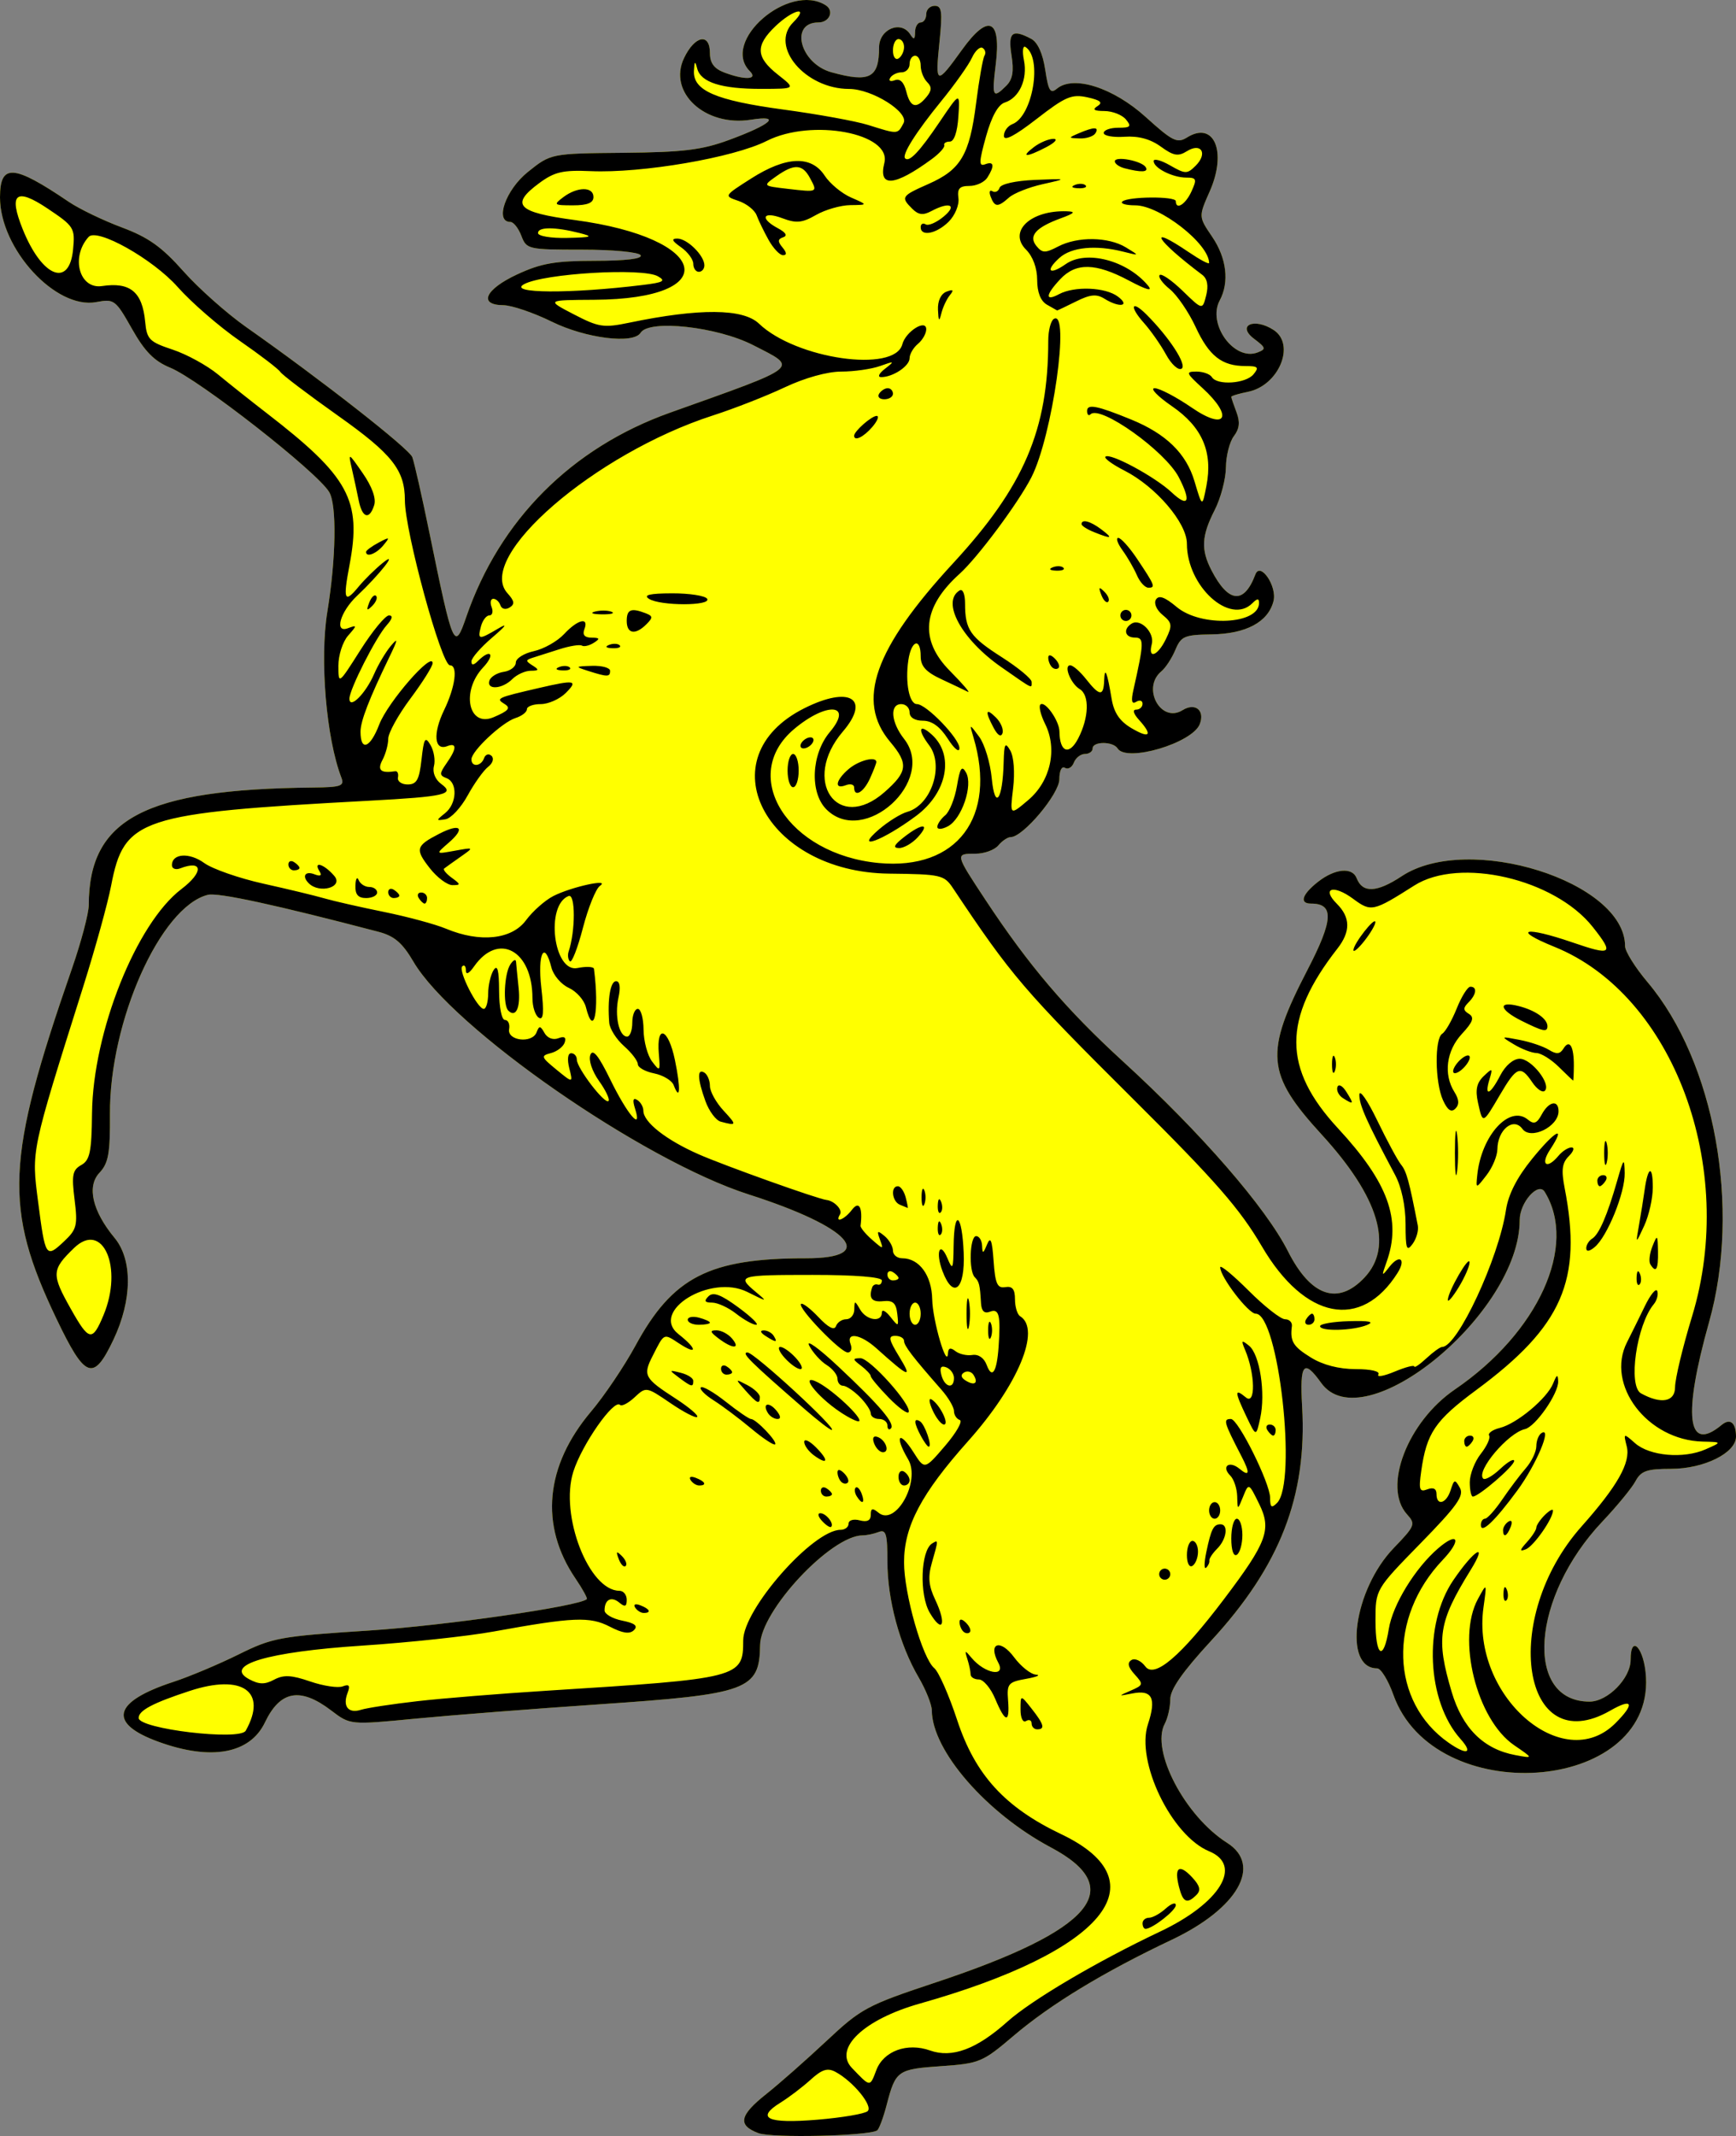
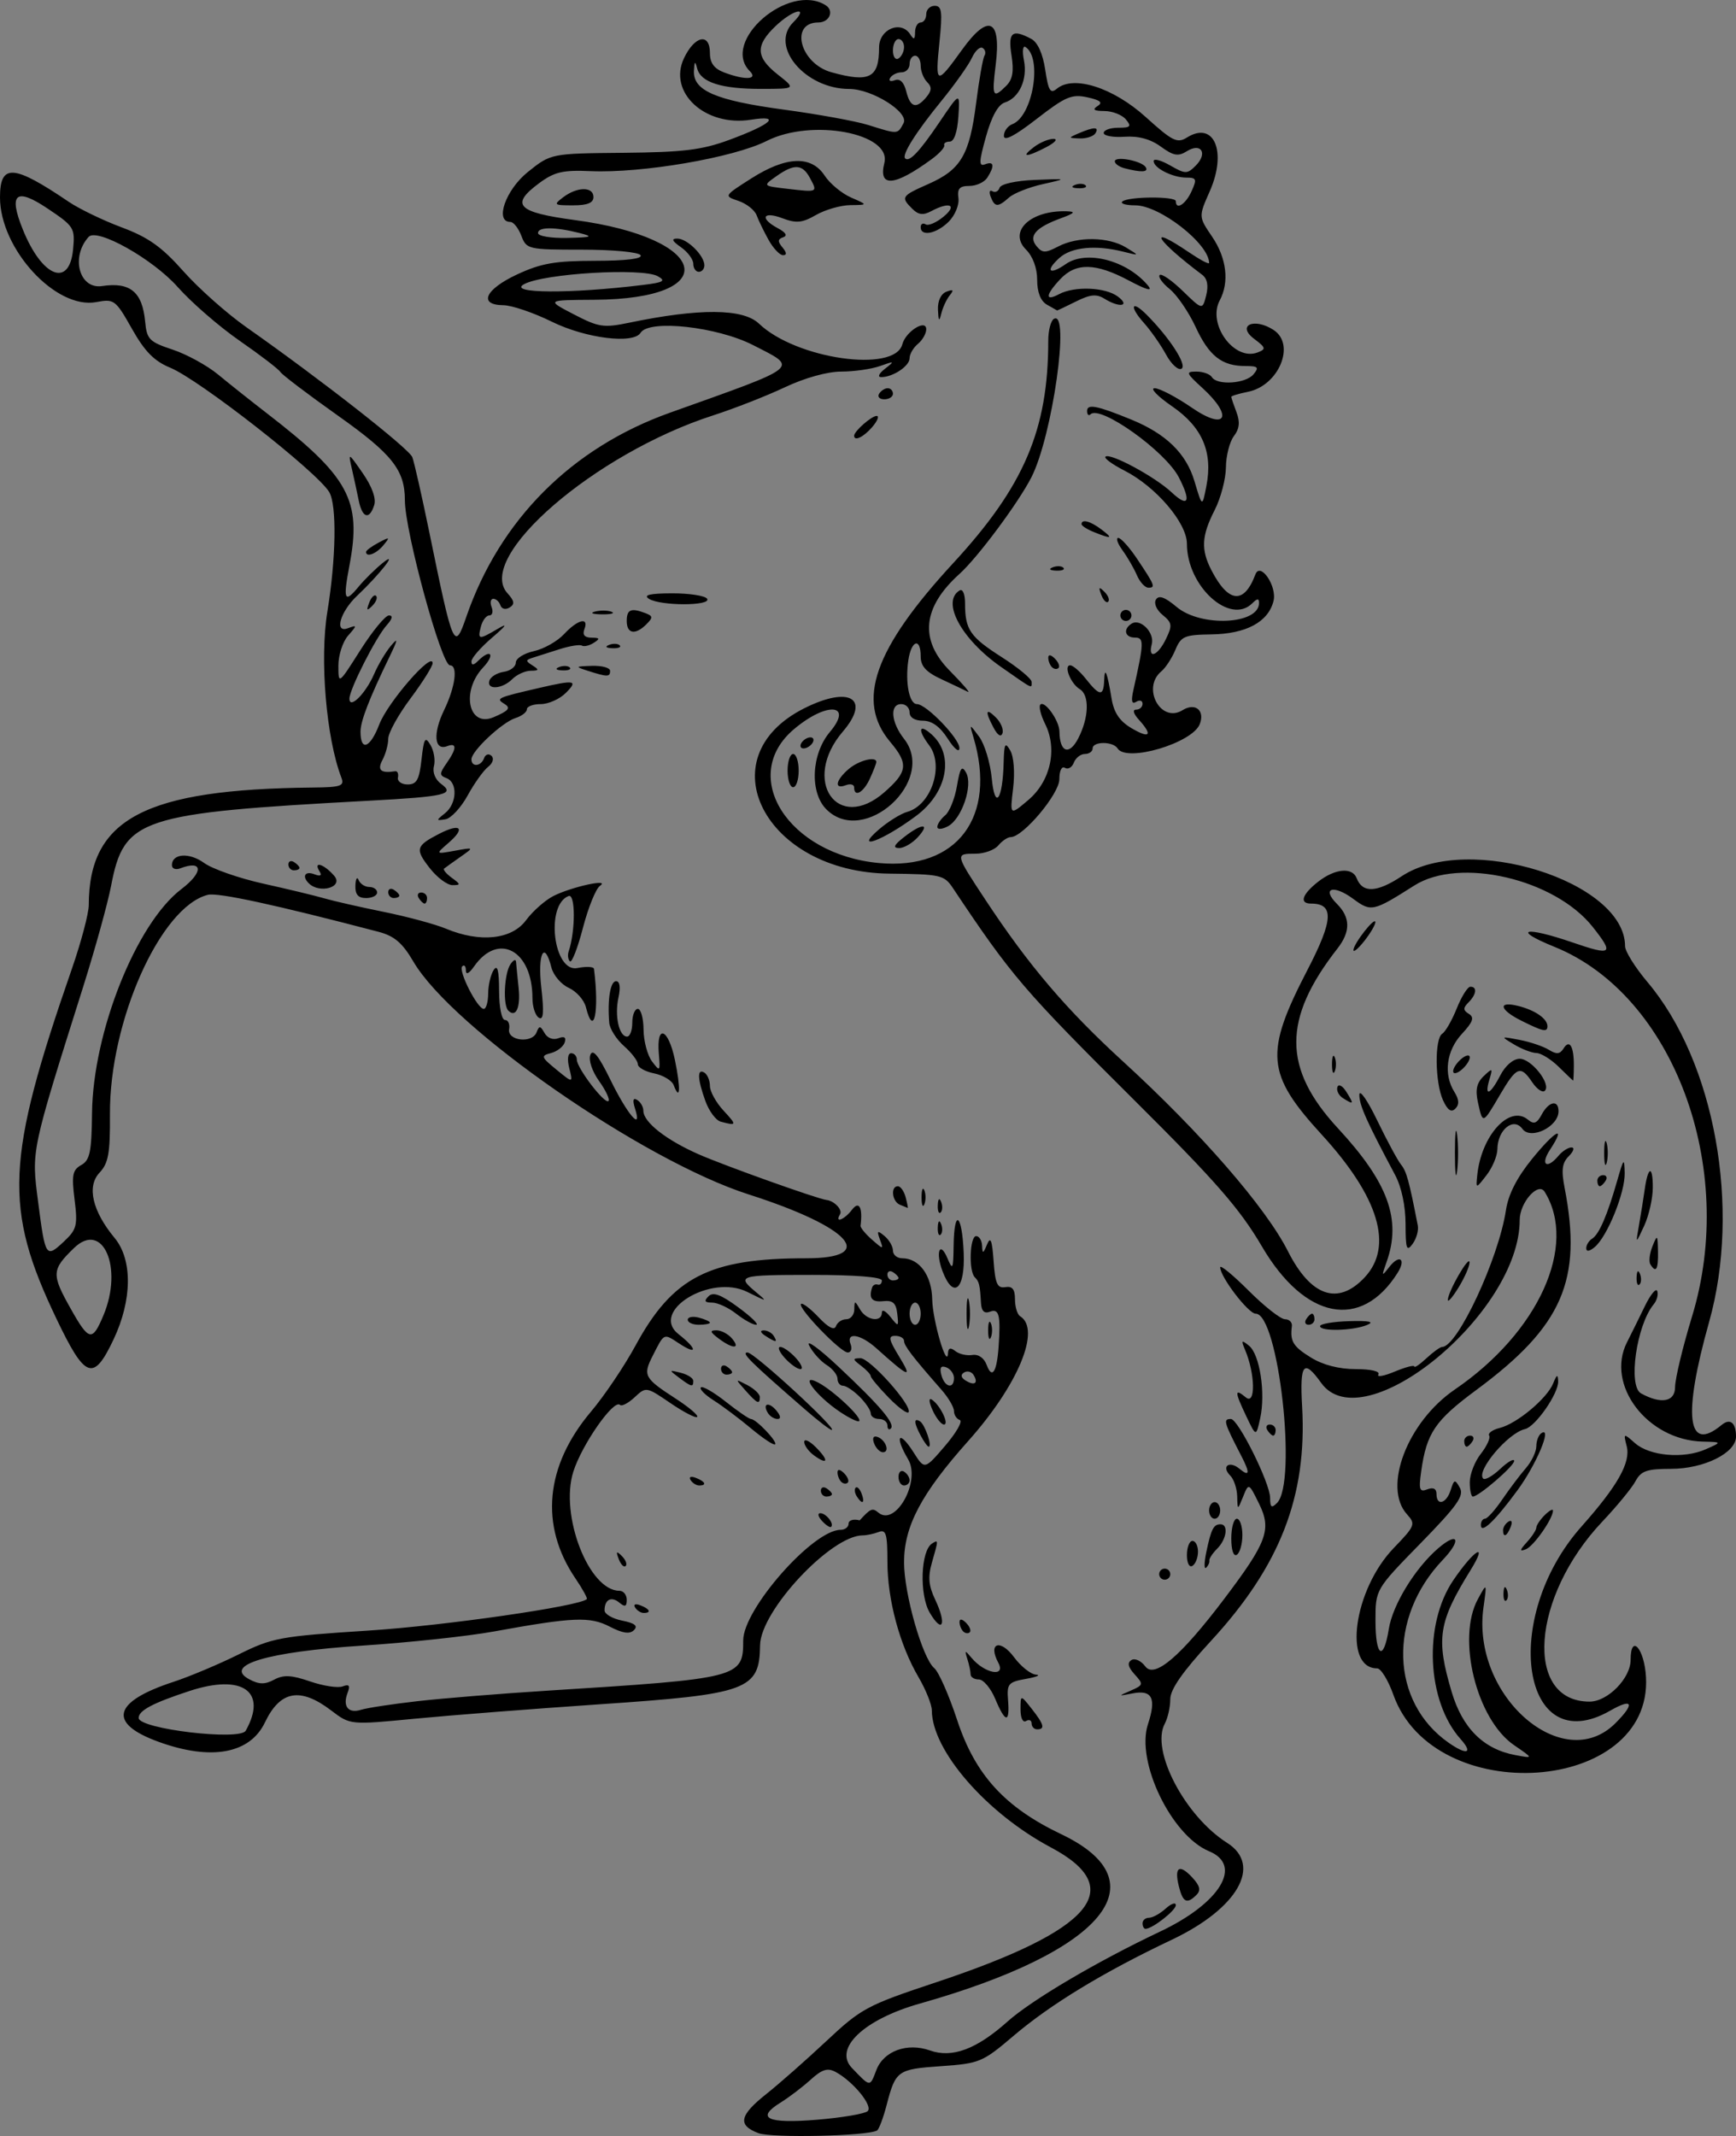
<svg xmlns="http://www.w3.org/2000/svg" xmlns:ns1="http://sodipodi.sourceforge.net/DTD/sodipodi-0.dtd" xmlns:ns2="http://www.inkscape.org/namespaces/inkscape" width="200" height="246" id="svg2" ns1:version="0.32" ns2:version="0.46" version="1.0" ns1:docname="horse_rampant.svg" ns2:output_extension="org.inkscape.output.svg.inkscape">
  <rect width="100%" height="100%" fill="#808080" stroke="none" />
  <defs id="defs4">
    <ns2:perspective ns1:type="inkscape:persp3d" ns2:vp_x="0 : 526.18109 : 1" ns2:vp_y="0 : 1000 : 0" ns2:vp_z="744.09448 : 526.18109 : 1" ns2:persp3d-origin="372.04724 : 350.78739 : 1" id="perspective10" />
    <ns2:perspective id="perspective8826" ns2:persp3d-origin="372.04724 : 350.78739 : 1" ns2:vp_z="744.09448 : 526.18109 : 1" ns2:vp_y="0 : 1000 : 0" ns2:vp_x="0 : 526.18109 : 1" ns1:type="inkscape:persp3d" />
    <ns2:perspective ns1:type="inkscape:persp3d" ns2:vp_x="0 : 526.18109 : 1" ns2:vp_y="0 : 1000 : 0" ns2:vp_z="744.09448 : 526.18109 : 1" ns2:persp3d-origin="372.04724 : 350.78739 : 1" id="perspective2459" />
    <ns2:perspective ns1:type="inkscape:persp3d" ns2:vp_x="0 : 526.18109 : 1" ns2:vp_y="0 : 1000 : 0" ns2:vp_z="744.09448 : 526.18109 : 1" ns2:persp3d-origin="372.04724 : 350.78739 : 1" id="perspective2410" />
    <ns2:perspective id="perspective2425" ns2:persp3d-origin="372.04724 : 350.78739 : 1" ns2:vp_z="744.09448 : 526.18109 : 1" ns2:vp_y="0 : 1000 : 0" ns2:vp_x="0 : 526.18109 : 1" ns1:type="inkscape:persp3d" />
    <ns2:perspective id="perspective3257" ns2:persp3d-origin="372.04724 : 350.78739 : 1" ns2:vp_z="744.09448 : 526.18109 : 1" ns2:vp_y="0 : 1000 : 0" ns2:vp_x="0 : 526.18109 : 1" ns1:type="inkscape:persp3d" />
    <ns2:perspective id="perspective2492" ns2:persp3d-origin="372.04724 : 350.78739 : 1" ns2:vp_z="744.09448 : 526.18109 : 1" ns2:vp_y="0 : 1000 : 0" ns2:vp_x="0 : 526.18109 : 1" ns1:type="inkscape:persp3d" />
    <ns2:perspective id="perspective3181" ns2:persp3d-origin="372.04724 : 350.78739 : 1" ns2:vp_z="744.09448 : 526.18109 : 1" ns2:vp_y="0 : 1000 : 0" ns2:vp_x="0 : 526.18109 : 1" ns1:type="inkscape:persp3d" />
    <ns2:perspective id="perspective3085" ns2:persp3d-origin="372.04724 : 350.78739 : 1" ns2:vp_z="744.09448 : 526.18109 : 1" ns2:vp_y="0 : 1000 : 0" ns2:vp_x="0 : 526.18109 : 1" ns1:type="inkscape:persp3d" />
    <ns2:perspective id="perspective3009" ns2:persp3d-origin="372.04724 : 350.78739 : 1" ns2:vp_z="744.09448 : 526.18109 : 1" ns2:vp_y="0 : 1000 : 0" ns2:vp_x="0 : 526.18109 : 1" ns1:type="inkscape:persp3d" />
    <ns2:perspective id="perspective2933" ns2:persp3d-origin="372.04724 : 350.78739 : 1" ns2:vp_z="744.09448 : 526.18109 : 1" ns2:vp_y="0 : 1000 : 0" ns2:vp_x="0 : 526.18109 : 1" ns1:type="inkscape:persp3d" />
  </defs>
  <ns1:namedview id="base" pagecolor="#ffffff" bordercolor="#666666" borderopacity="1.0" gridtolerance="10000" guidetolerance="10" objecttolerance="10" ns2:pageopacity="0.0" ns2:pageshadow="2" ns2:zoom="2.9878047" ns2:cx="100" ns2:cy="123.00001" ns2:document-units="px" ns2:current-layer="layer1" showgrid="false" ns2:window-width="1679" ns2:window-height="963" ns2:window-x="1" ns2:window-y="57" />
  <g ns2:label="Layer 1" ns2:groupmode="layer" id="layer1" transform="translate(-324.506,-244.285)">
    <g id="g2602" transform="translate(274.506,217.285)">
-       <path id="path5839" d="M 137.38,272.672 C 134.95,271.76 135.177,270.63 138.283,268.165 C 139.746,267.005 142.857,264.263 145.196,262.074 C 149.234,258.292 149.868,257.952 157.849,255.298 C 175.894,249.297 179.98,244.5 171.078,239.769 C 163.644,235.818 157.378,228.613 157.354,223.987 C 157.351,223.316 156.661,221.593 155.821,220.158 C 153.64,216.434 152.236,211.215 152.236,206.833 C 152.236,203.647 152.077,203.112 151.226,203.439 C 150.67,203.652 149.844,203.826 149.392,203.826 C 145.741,203.826 137.617,212.515 137.567,216.474 C 137.501,221.634 136.173,222.122 119.01,223.287 C 111.454,223.8 101.913,224.544 97.809,224.94 C 90.346,225.661 90.346,225.661 88.164,223.998 C 84.594,221.278 82.281,221.692 80.524,225.367 C 78.794,228.983 74.326,229.8 68.276,227.605 C 62.37,225.463 62.981,222.988 69.981,220.698 C 71.819,220.096 75.192,218.678 77.476,217.547 C 81.397,215.605 82.237,215.451 92.492,214.789 C 101.229,214.225 116.706,211.996 117.603,211.172 C 117.709,211.076 117.118,210 116.291,208.782 C 112.156,202.696 112.802,195.825 118.1,189.559 C 119.627,187.753 121.931,184.333 123.22,181.96 C 127.51,174.065 131.715,171.914 142.867,171.914 C 151.223,171.914 147.99,168.316 136.262,164.563 C 124.055,160.656 102.146,145.452 97.628,137.752 C 96.353,135.578 95.435,134.795 93.595,134.312 C 81.791,131.215 75.102,129.766 73.947,130.056 C 68.49,131.424 62.6,144.617 62.667,155.32 C 62.695,159.847 62.495,160.964 61.456,162.069 C 59.982,163.637 60.644,166.484 63.201,169.57 C 65.285,172.084 65.237,176.712 63.08,181.267 C 60.763,186.158 59.824,185.819 56.511,178.895 C 50.406,166.138 50.652,160.538 58.284,138.567 C 59.351,135.496 60.225,132.193 60.227,131.227 C 60.247,121.279 66.7,117.894 86.011,117.701 C 89.293,117.668 89.701,117.527 89.328,116.556 C 87.584,112.015 86.816,102.928 87.714,97.449 C 88.716,91.333 88.815,85.186 87.934,83.682 C 86.589,81.384 72.952,70.718 69.605,69.345 C 67.768,68.592 66.68,67.487 65.2,64.867 C 63.309,61.519 63.156,61.405 61.089,61.792 C 56.433,62.665 50,55.67 50,49.736 C 50,45.815 51.533,45.912 57.912,50.237 C 59.121,51.056 61.873,52.384 64.028,53.189 C 67.095,54.335 68.637,55.432 71.123,58.235 C 72.87,60.205 76.14,63.109 78.389,64.689 C 87.006,70.741 97.12,78.659 97.502,79.652 C 97.721,80.222 98.619,84.197 99.498,88.485 C 102.2,101.667 102.353,102.015 103.71,98.072 C 107.558,86.887 115.847,78.574 127.183,74.531 C 142.471,69.077 142.024,69.44 136.771,66.75 C 132.618,64.622 124.771,63.761 123.802,65.327 C 122.979,66.657 117.481,65.971 113.578,64.051 C 111.47,63.013 108.954,62.158 107.987,62.15 C 105.071,62.127 105.883,60.324 109.585,58.602 C 112.338,57.322 113.948,57.041 118.568,57.036 C 122.156,57.032 124.054,56.799 123.802,56.392 C 123.581,56.035 120.595,55.754 117.039,55.754 C 110.835,55.754 110.656,55.713 110.064,54.158 C 109.73,53.28 109.162,52.562 108.802,52.562 C 106.96,52.562 108.249,48.864 110.807,46.811 C 113.467,44.676 113.467,44.676 121.829,44.598 C 128.72,44.533 130.86,44.273 133.988,43.121 C 138.888,41.317 140.076,40.22 136.518,40.788 C 131.248,41.629 126.917,37.647 128.804,33.694 C 130.047,31.09 131.789,30.75 131.789,33.112 C 131.789,34.254 132.266,34.904 133.428,35.345 C 135.815,36.252 137.366,36.177 136.39,35.202 C 132.976,31.792 140.883,24.922 145.13,27.609 C 146.131,28.243 145.56,29.585 144.29,29.585 C 140.93,29.585 142.166,34.319 145.789,35.324 C 150.195,36.547 151.275,35.982 151.277,32.458 C 151.278,30.347 153.81,29.295 154.87,30.966 C 155.286,31.621 155.414,31.56 155.422,30.702 C 155.427,30.088 155.719,29.585 156.07,29.585 C 156.422,29.585 156.709,29.155 156.709,28.628 C 156.709,28.102 157.149,27.671 157.686,27.671 C 158.505,27.671 158.593,28.338 158.236,31.819 C 157.724,36.813 157.864,36.861 160.837,32.727 C 163.881,28.495 165.374,29.178 164.708,34.498 C 164.252,38.149 164.389,38.417 165.929,36.879 C 166.666,36.144 166.826,35.208 166.532,33.369 C 166.107,30.714 166.607,30.301 168.817,31.482 C 169.55,31.875 170.139,33.181 170.417,35.033 C 170.783,37.469 171.01,37.837 171.765,37.212 C 173.677,35.627 178.247,37.087 182,40.482 C 185.083,43.271 185.623,43.538 186.751,42.834 C 189.874,40.886 191.388,44.478 189.368,49.041 C 188.078,51.954 188.078,51.954 189.646,54.262 C 191.319,56.725 191.649,59.493 190.521,61.599 C 189.061,64.323 192.188,68.623 194.879,67.592 C 195.885,67.206 195.846,67.048 194.487,66.024 C 192.424,64.47 194.488,63.538 196.735,65.008 C 199.296,66.684 197.325,71.414 193.77,72.125 C 192.715,72.335 191.853,72.596 191.853,72.705 C 191.853,72.814 192.122,73.61 192.451,74.474 C 192.881,75.604 192.797,76.378 192.152,77.228 C 191.658,77.879 191.246,79.5 191.234,80.83 C 191.223,82.16 190.639,84.375 189.936,85.751 C 188.42,88.719 188.338,90.302 189.574,92.69 C 191.526,96.46 193.325,96.628 194.629,93.16 C 195.194,91.655 197.147,94.515 196.718,96.22 C 196.111,98.634 193.563,100.005 189.576,100.062 C 186.456,100.107 186.066,100.274 185.41,101.846 C 185.012,102.799 184.286,103.911 183.797,104.317 C 181.492,106.228 183.742,110.348 186.24,108.79 C 187.69,107.886 188.833,108.806 188.225,110.389 C 187.383,112.581 179.77,114.837 178.754,113.196 C 178.24,112.365 175.879,112.365 175.879,113.196 C 175.879,113.547 175.478,113.834 174.988,113.834 C 174.499,113.834 173.926,114.283 173.715,114.832 C 173.504,115.38 173.042,115.651 172.688,115.432 C 172.317,115.203 172.045,115.759 172.045,116.743 C 172.045,118.43 167.864,123.407 166.447,123.407 C 166.098,123.407 165.453,123.838 165.016,124.365 C 164.578,124.891 163.393,125.322 162.382,125.322 C 160.015,125.322 160.01,125.3 163.548,130.661 C 168.528,138.207 172.83,143.257 179.412,149.277 C 188.357,157.459 195.826,166.053 198.38,171.103 C 201.019,176.318 204.142,177.388 207.209,174.126 C 210.571,170.55 208.868,164.875 202.27,157.671 C 195.867,150.679 195.661,148.283 200.632,138.698 C 203.617,132.943 203.717,131.066 201.04,131.066 C 199.662,131.066 200.002,130.006 201.843,128.56 C 203.795,127.027 205.798,126.84 206.299,128.145 C 206.966,129.88 208.624,129.806 211.484,127.914 C 219.137,122.851 237.22,128.514 237.22,135.974 C 237.22,136.564 238.383,138.425 239.804,140.108 C 247.548,149.281 250.598,166.109 246.901,179.254 C 243.852,190.093 244.374,194.401 248.337,191.116 C 249.324,190.298 250,190.842 250,192.454 C 250,194.336 246.317,196.162 242.514,196.165 C 239.726,196.167 239.058,196.399 238.422,197.586 C 238.004,198.367 236.29,200.454 234.614,202.224 C 226.41,210.889 225.546,222.974 233.132,222.974 C 235.219,222.974 237.859,220.287 237.859,218.163 C 237.859,215.068 239.448,216.853 239.63,220.152 C 240.373,233.594 215.205,235.345 210.523,222.176 C 209.93,220.509 209.091,219.144 208.658,219.144 C 204.698,219.144 205.95,210.078 210.573,205.28 C 213.035,202.726 213.114,202.524 212.096,201.401 C 209.265,198.275 212.151,190.751 217.611,187.025 C 227.241,180.453 231.787,170.448 227.956,164.257 C 227.223,163.072 225.08,165.496 225.08,167.509 C 225.08,178.262 207.058,193.04 202.207,186.264 C 200.191,183.449 199.731,184.022 200.014,188.997 C 200.6,199.31 197.475,207.346 189.521,215.973 C 186.238,219.535 184.824,221.559 184.824,222.701 C 184.824,223.599 184.539,224.866 184.19,225.517 C 182.546,228.586 186.509,236.157 191.374,239.24 C 195.444,241.819 192.604,246.794 185.004,250.396 C 177.123,254.131 171.059,257.813 166.745,261.484 C 163.203,264.498 162.845,264.648 158.439,264.955 C 153.391,265.307 153.184,265.454 152.15,269.417 C 151.76,270.915 151.26,272.243 151.04,272.368 C 149.913,273.008 138.928,273.252 137.38,272.672 z" style="fill:#ffff00;fill-opacity:1" />
-       <path id="path2937" d="M 137.38,272.672 C 134.95,271.76 135.177,270.63 138.283,268.165 C 139.746,267.005 142.857,264.263 145.196,262.074 C 149.234,258.292 149.868,257.952 157.849,255.298 C 175.894,249.297 179.98,244.5 171.078,239.769 C 163.644,235.818 157.378,228.613 157.354,223.987 C 157.351,223.316 156.661,221.593 155.821,220.158 C 153.64,216.434 152.236,211.215 152.236,206.833 C 152.236,203.647 152.077,203.112 151.226,203.439 C 150.67,203.652 149.844,203.826 149.392,203.826 C 145.741,203.826 137.617,212.515 137.567,216.474 C 137.501,221.634 136.173,222.122 119.01,223.287 C 111.454,223.8 101.913,224.544 97.809,224.94 C 90.346,225.661 90.346,225.661 88.164,223.998 C 84.594,221.278 82.281,221.692 80.524,225.367 C 78.794,228.983 74.326,229.8 68.276,227.605 C 62.37,225.463 62.981,222.988 69.981,220.698 C 71.819,220.096 75.192,218.678 77.476,217.547 C 81.397,215.605 82.237,215.451 92.492,214.789 C 101.229,214.225 116.706,211.996 117.603,211.172 C 117.709,211.076 117.118,210 116.291,208.782 C 112.156,202.696 112.802,195.825 118.1,189.559 C 119.627,187.753 121.931,184.333 123.22,181.96 C 127.51,174.065 131.715,171.914 142.867,171.914 C 151.223,171.914 147.99,168.316 136.262,164.563 C 124.055,160.656 102.146,145.452 97.628,137.752 C 96.353,135.578 95.435,134.795 93.595,134.312 C 81.791,131.215 75.102,129.766 73.947,130.056 C 68.49,131.424 62.6,144.617 62.667,155.32 C 62.695,159.847 62.495,160.964 61.456,162.069 C 59.982,163.637 60.644,166.484 63.201,169.57 C 65.285,172.084 65.237,176.712 63.08,181.267 C 60.763,186.158 59.824,185.819 56.511,178.895 C 50.406,166.138 50.652,160.538 58.284,138.567 C 59.351,135.496 60.225,132.193 60.227,131.227 C 60.247,121.279 66.7,117.894 86.011,117.701 C 89.293,117.668 89.701,117.527 89.328,116.556 C 87.584,112.015 86.816,102.928 87.714,97.449 C 88.716,91.333 88.815,85.186 87.934,83.682 C 86.589,81.384 72.952,70.718 69.605,69.345 C 67.768,68.592 66.68,67.487 65.2,64.867 C 63.309,61.519 63.156,61.405 61.089,61.792 C 56.433,62.665 50,55.67 50,49.736 C 50,45.815 51.533,45.912 57.912,50.237 C 59.121,51.056 61.873,52.384 64.028,53.189 C 67.095,54.335 68.637,55.432 71.123,58.235 C 72.87,60.205 76.14,63.109 78.389,64.689 C 87.006,70.741 97.12,78.659 97.502,79.652 C 97.721,80.222 98.619,84.197 99.498,88.485 C 102.2,101.667 102.353,102.015 103.71,98.072 C 107.558,86.887 115.847,78.574 127.183,74.531 C 142.471,69.077 142.024,69.44 136.771,66.75 C 132.618,64.622 124.771,63.761 123.802,65.327 C 122.979,66.657 117.481,65.971 113.578,64.051 C 111.47,63.013 108.954,62.158 107.987,62.15 C 105.071,62.127 105.883,60.324 109.585,58.602 C 112.338,57.322 113.948,57.041 118.568,57.036 C 122.156,57.032 124.054,56.799 123.802,56.392 C 123.581,56.035 120.595,55.753 117.039,55.753 C 110.835,55.753 110.656,55.713 110.064,54.158 C 109.73,53.28 109.162,52.562 108.802,52.562 C 106.96,52.562 108.249,48.864 110.807,46.811 C 113.467,44.676 113.467,44.676 121.829,44.598 C 128.72,44.533 130.86,44.273 133.988,43.121 C 138.888,41.317 140.076,40.22 136.518,40.788 C 131.248,41.629 126.917,37.647 128.804,33.694 C 130.047,31.09 131.789,30.75 131.789,33.112 C 131.789,34.254 132.266,34.904 133.428,35.345 C 135.815,36.252 137.366,36.177 136.39,35.202 C 132.976,31.792 140.883,24.922 145.13,27.609 C 146.131,28.243 145.56,29.585 144.29,29.585 C 140.93,29.585 142.166,34.319 145.789,35.324 C 150.195,36.547 151.275,35.982 151.277,32.458 C 151.278,30.347 153.81,29.295 154.87,30.966 C 155.286,31.621 155.414,31.56 155.422,30.702 C 155.427,30.088 155.719,29.585 156.07,29.585 C 156.422,29.585 156.709,29.155 156.709,28.628 C 156.709,28.102 157.149,27.671 157.686,27.671 C 158.505,27.671 158.593,28.338 158.236,31.819 C 157.724,36.813 157.864,36.861 160.837,32.727 C 163.881,28.495 165.374,29.178 164.708,34.498 C 164.252,38.149 164.389,38.417 165.929,36.879 C 166.666,36.144 166.826,35.208 166.532,33.369 C 166.107,30.714 166.607,30.301 168.817,31.482 C 169.55,31.875 170.139,33.181 170.417,35.033 C 170.783,37.469 171.01,37.837 171.765,37.212 C 173.677,35.627 178.247,37.087 182,40.482 C 185.083,43.271 185.623,43.538 186.751,42.834 C 189.874,40.886 191.388,44.478 189.368,49.041 C 188.078,51.954 188.078,51.954 189.646,54.262 C 191.319,56.725 191.649,59.493 190.521,61.599 C 189.061,64.323 192.188,68.623 194.879,67.592 C 195.885,67.206 195.846,67.048 194.487,66.024 C 192.424,64.47 194.488,63.538 196.735,65.008 C 199.296,66.684 197.325,71.414 193.77,72.125 C 192.715,72.335 191.853,72.596 191.853,72.705 C 191.853,72.814 192.122,73.61 192.451,74.474 C 192.881,75.604 192.797,76.378 192.152,77.228 C 191.658,77.879 191.246,79.5 191.234,80.83 C 191.223,82.16 190.639,84.375 189.936,85.751 C 188.42,88.719 188.338,90.302 189.574,92.69 C 191.526,96.46 193.325,96.628 194.629,93.16 C 195.194,91.655 197.147,94.515 196.718,96.22 C 196.111,98.634 193.563,100.005 189.576,100.062 C 186.456,100.107 186.066,100.274 185.41,101.846 C 185.012,102.799 184.286,103.911 183.797,104.317 C 181.492,106.228 183.742,110.348 186.24,108.79 C 187.69,107.886 188.833,108.806 188.225,110.389 C 187.383,112.581 179.77,114.837 178.754,113.195 C 178.24,112.365 175.879,112.365 175.879,113.195 C 175.879,113.547 175.478,113.834 174.988,113.834 C 174.499,113.834 173.926,114.283 173.715,114.832 C 173.504,115.38 173.042,115.651 172.688,115.432 C 172.317,115.203 172.045,115.759 172.045,116.743 C 172.045,118.43 167.864,123.407 166.447,123.407 C 166.098,123.407 165.453,123.838 165.016,124.365 C 164.578,124.891 163.393,125.322 162.382,125.322 C 160.015,125.322 160.01,125.3 163.548,130.661 C 168.528,138.207 172.83,143.257 179.412,149.277 C 188.357,157.459 195.826,166.053 198.38,171.103 C 201.019,176.318 204.142,177.388 207.209,174.126 C 210.571,170.55 208.868,164.875 202.27,157.671 C 195.867,150.679 195.661,148.283 200.632,138.698 C 203.617,132.943 203.717,131.066 201.04,131.066 C 199.662,131.066 200.002,130.006 201.843,128.56 C 203.795,127.027 205.798,126.84 206.299,128.145 C 206.966,129.88 208.624,129.806 211.484,127.914 C 219.137,122.851 237.22,128.514 237.22,135.974 C 237.22,136.564 238.383,138.425 239.804,140.108 C 247.548,149.281 250.598,166.109 246.901,179.254 C 243.852,190.093 244.374,194.401 248.337,191.116 C 249.324,190.298 250,190.842 250,192.454 C 250,194.336 246.317,196.162 242.514,196.165 C 239.726,196.167 239.058,196.399 238.422,197.586 C 238.004,198.367 236.29,200.454 234.614,202.224 C 226.41,210.889 225.546,222.974 233.132,222.974 C 235.219,222.974 237.859,220.287 237.859,218.163 C 237.859,215.068 239.448,216.853 239.63,220.152 C 240.373,233.594 215.205,235.345 210.523,222.176 C 209.93,220.509 209.091,219.144 208.658,219.144 C 204.698,219.144 205.95,210.078 210.573,205.28 C 213.035,202.726 213.114,202.524 212.096,201.401 C 209.265,198.275 212.151,190.751 217.611,187.025 C 227.241,180.453 231.787,170.448 227.956,164.257 C 227.223,163.072 225.08,165.496 225.08,167.509 C 225.08,178.262 207.058,193.04 202.207,186.264 C 200.191,183.449 199.731,184.022 200.014,188.997 C 200.6,199.31 197.475,207.346 189.521,215.973 C 186.238,219.535 184.824,221.559 184.824,222.701 C 184.824,223.599 184.539,224.866 184.19,225.517 C 182.546,228.586 186.509,236.157 191.374,239.24 C 195.444,241.819 192.604,246.794 185.004,250.396 C 177.123,254.131 171.059,257.813 166.745,261.484 C 163.203,264.498 162.845,264.648 158.439,264.955 C 153.391,265.307 153.184,265.454 152.15,269.417 C 151.76,270.915 151.26,272.243 151.04,272.368 C 149.913,273.008 138.928,273.252 137.38,272.672 z M 149.96,270.137 C 150.605,269.539 148.29,266.712 146.261,265.62 C 145.34,265.124 144.703,265.324 143.385,266.52 C 142.455,267.365 140.893,268.552 139.916,269.158 C 137.013,270.957 138.401,271.602 144.151,271.125 C 147.017,270.887 149.63,270.443 149.96,270.137 z M 150.963,265.405 C 151.8,263.207 154.515,262.217 157.146,263.151 C 159.693,264.055 162.502,263.008 166.064,259.827 C 168.852,257.337 176.369,252.905 183.667,249.449 C 190.565,246.182 193.22,241.829 189.303,240.209 C 184.95,238.408 180.834,229.866 182.252,225.576 C 183.242,222.578 182.743,221.584 180.472,222.029 C 178.787,222.358 178.783,222.352 180.28,221.7 C 181.729,221.068 181.751,220.974 180.717,219.834 C 179.955,218.992 179.846,218.499 180.352,218.186 C 180.75,217.941 181.468,218.271 181.949,218.921 C 183,220.342 186.041,217.744 191.005,211.183 C 195.97,204.62 196.513,203.158 195.073,200.225 C 193.865,197.763 193.865,197.763 193.219,199.359 C 192.573,200.954 192.573,200.954 192.533,199.327 C 192.51,198.431 192.152,197.359 191.736,196.944 C 190.67,195.879 191.615,195.175 192.796,196.155 C 193.959,197.119 194.035,196.661 193.031,194.723 C 190.983,190.764 190.886,190.423 191.812,190.423 C 192.649,190.423 196.326,197.822 196.326,199.505 C 196.326,200.608 196.488,200.729 197.119,200.098 C 199.48,197.74 197.291,178.296 194.665,178.296 C 193.819,178.296 190.575,174.056 190.575,172.951 C 190.575,172.631 192.054,173.847 193.861,175.652 C 195.669,177.458 197.55,178.935 198.043,178.935 C 198.535,178.935 198.891,179.294 198.834,179.732 C 198.607,181.481 198.968,182.075 201.034,183.35 C 202.413,184.202 204.262,184.679 206.183,184.679 C 207.945,184.679 209.024,184.933 208.8,185.294 C 208.59,185.633 209.436,185.486 210.679,184.967 C 211.922,184.448 212.939,184.182 212.939,184.376 C 212.939,184.57 213.569,184.143 214.338,183.427 C 215.107,182.712 215.921,182.126 216.146,182.126 C 217.91,182.126 222.653,171.951 223.5,166.351 C 223.773,164.548 224.769,162.601 226.52,160.451 C 229.218,157.139 230.484,156.498 228.572,159.413 C 227.422,161.166 228.209,161.723 229.553,160.106 C 229.99,159.58 230.662,159.149 231.046,159.149 C 231.43,159.149 231.293,159.599 230.742,160.15 C 229.962,160.929 229.855,161.74 230.258,163.82 C 232.32,174.457 230.009,179.743 220.092,187.075 C 215.329,190.596 214.357,192.026 213.735,196.433 C 213.432,198.573 213.533,198.874 214.438,198.527 C 215.126,198.264 215.495,198.45 215.495,199.059 C 215.495,200.486 216.63,200.178 217.126,198.616 C 217.527,197.354 217.618,197.331 218.189,198.35 C 218.7,199.263 217.877,200.423 213.64,204.759 C 208.466,210.053 208.466,210.053 208.466,213.641 C 208.466,217.825 209.393,218.406 210.001,214.604 C 210.448,211.815 213.028,207.603 215.692,205.314 C 218.015,203.318 218.412,204.344 216.211,206.656 C 209.875,213.314 210.187,223.017 216.889,227.706 C 218.994,229.178 219.755,228.944 218.266,227.282 C 214.366,222.927 213.965,214.072 217.438,208.983 C 219.865,205.426 221.491,204.48 219.418,207.832 C 215.707,213.829 215.416,215.708 217.247,221.867 C 218.486,226.037 220.919,228.45 224.571,229.13 C 226.677,229.523 226.677,229.523 224.441,227.995 C 220.111,225.037 217.792,215.696 220.263,211.166 C 221.308,209.251 221.308,209.251 220.905,212.147 C 219.498,222.267 230.048,231.513 236.102,225.465 C 238.385,223.185 238.116,222.519 235.514,224.011 C 225.341,229.843 222.779,213.402 232.208,202.797 C 236.351,198.138 237.879,195.433 237.413,193.582 C 237.024,192.036 237.035,192.032 238.371,193.21 C 240.052,194.692 243.959,195.034 246.49,193.921 C 248.403,193.08 248.403,193.08 246.166,193.026 C 239.8,192.871 234.943,186.502 237.443,181.586 C 237.917,180.654 238.841,178.785 239.497,177.431 C 240.153,176.077 240.799,175.297 240.932,175.697 C 241.066,176.097 240.883,176.776 240.526,177.206 C 238.538,179.599 237.533,186.638 239.06,187.476 C 241.375,188.746 242.972,188.456 242.979,186.765 C 242.983,185.793 243.863,182.126 244.935,178.616 C 250.177,161.447 242.792,141.599 229.099,136.052 C 224.092,134.024 225.631,133.637 231.155,135.536 C 235.717,137.104 235.986,136.898 233.488,133.747 C 229.101,128.215 218.15,125.676 212.939,128.983 C 208.181,132.002 207.967,132.048 205.882,130.508 C 203.621,128.838 202.205,129.28 204.017,131.09 C 205.59,132.661 205.61,134.29 204.081,136.246 C 197.745,144.35 197.762,150.052 204.142,156.944 C 209.938,163.205 211.487,167.469 209.741,172.351 C 209.144,174.02 209.166,174.061 210.054,172.918 C 211.232,171.402 212.032,171.981 211.005,173.607 C 206.813,180.248 200.322,178.978 195.382,170.551 C 192.841,166.217 190.077,163.051 180.697,153.724 C 167.891,140.991 166.541,139.413 159.791,129.291 C 158.774,127.765 158.404,127.68 152.443,127.615 C 138.117,127.456 131.338,114.253 142.664,108.569 C 147.883,105.95 150.357,107.449 147.099,111.257 C 142.286,116.88 146.481,122.984 151.895,118.235 C 154.576,115.884 154.681,114.963 152.556,112.441 C 148.587,107.729 150.704,101.729 159.823,91.847 C 167.979,83.011 170.767,76.486 170.767,66.239 C 170.767,65.077 171.054,63.949 171.406,63.732 C 173.322,62.549 171.246,77.231 168.827,81.966 C 167.32,84.917 162.635,91.211 160.547,93.091 C 156.271,96.94 155.895,100.685 159.425,104.255 C 160.919,105.765 161.853,106.853 161.502,106.673 C 161.15,106.492 159.784,105.842 158.466,105.229 C 156.679,104.398 156.07,103.728 156.07,102.592 C 156.07,100.377 154.988,100.725 154.646,103.049 C 154.269,105.616 154.755,108.09 155.635,108.09 C 156.717,108.09 160.544,112.054 160.532,113.161 C 160.526,113.721 159.942,113.249 159.192,112.079 C 158.297,110.683 157.36,110.004 156.327,110.004 C 155.389,110.004 154.792,109.632 154.792,109.047 C 154.792,108.52 154.361,108.09 153.834,108.09 C 152.478,108.09 152.645,110.178 154.153,112.093 C 157.953,116.918 149.547,124.55 145.208,120.216 C 143.264,118.275 143.463,113.848 145.607,111.303 C 148.348,108.048 145.265,107.789 141.495,110.958 C 135.057,116.368 140.78,125.417 151.258,126.394 C 160.264,127.234 164.88,121.099 162.15,111.919 C 161.675,110.323 161.675,110.323 162.81,111.855 C 163.433,112.697 164.085,114.85 164.257,116.639 C 164.616,120.375 165.519,119.16 165.629,114.791 C 165.684,112.623 165.799,112.419 166.392,113.439 C 166.798,114.138 166.935,115.959 166.718,117.788 C 166.344,120.936 166.344,120.936 168.465,119.14 C 171.03,116.968 171.849,113.276 170.408,110.379 C 169.899,109.357 169.652,108.352 169.858,108.147 C 170.365,107.64 172.042,110.004 172.055,111.243 C 172.078,113.646 173.177,114.053 174.217,112.044 C 175.46,109.643 175.54,107.057 174.393,106.366 C 173.353,105.74 172.507,103.622 173.296,103.622 C 173.611,103.622 174.434,104.34 175.125,105.217 C 176.678,107.188 177.142,107.224 177.207,105.377 C 177.267,103.677 177.55,104.369 178.066,107.475 C 178.334,109.085 178.99,110.057 180.355,110.862 C 182.469,112.11 182.839,111.692 181.211,109.895 C 180.578,109.197 180.45,108.728 180.891,108.728 C 181.297,108.728 181.629,108.424 181.629,108.052 C 181.629,107.68 181.3,107.579 180.898,107.828 C 180.38,108.147 180.288,107.737 180.583,106.429 C 181.806,100.995 181.822,100.431 180.755,100.431 C 179.586,100.431 179.358,99.448 180.379,98.818 C 181.395,98.191 183.036,99.87 182.692,101.184 C 182.223,102.975 183.374,102.558 184.327,100.59 C 185.084,99.028 185.041,98.724 183.941,97.821 C 183.238,97.246 182.907,96.48 183.173,96.05 C 183.506,95.512 184.2,95.761 185.56,96.904 C 188.352,99.25 195.048,98.931 195.048,96.451 C 195.048,95.898 194.852,95.904 194.281,96.473 C 191.71,99.041 186.741,94.527 186.741,89.624 C 186.741,87.221 183.173,83.047 179.534,81.193 C 178.158,80.491 177.176,79.774 177.352,79.599 C 177.855,79.097 183.042,81.889 184.984,83.707 C 186.913,85.512 187.261,84.776 185.806,81.966 C 184.248,78.956 176.747,73.608 175.638,74.715 C 175.419,74.934 175.24,74.759 175.24,74.326 C 175.24,73.485 176.386,73.708 180.317,75.316 C 184.345,76.964 186.657,79.216 187.612,82.423 C 188.507,85.432 188.507,85.432 188.985,82.977 C 189.749,79.051 188.512,76.183 185.019,73.784 C 183.359,72.643 182.46,71.71 183.021,71.71 C 183.583,71.71 185.512,72.72 187.308,73.954 C 191.264,76.672 192.153,74.992 188.516,71.674 C 186.633,69.956 186.575,69.795 187.839,69.795 C 188.6,69.795 189.399,70.082 189.617,70.433 C 190.221,71.411 193.514,71.191 194.409,70.114 C 195.082,69.303 194.941,69.157 193.487,69.157 C 190.764,69.157 189.298,68.009 187.745,64.66 C 186.949,62.945 185.607,60.982 184.763,60.298 C 183.918,59.614 183.396,58.884 183.604,58.676 C 183.811,58.468 185.005,59.292 186.257,60.507 C 188.534,62.716 188.534,62.716 188.962,61.015 C 189.244,59.891 189.089,59.089 188.506,58.651 C 183.146,54.623 181.999,52.683 186.972,56.053 C 188.251,56.92 189.297,57.476 189.297,57.288 C 189.297,55.081 183.616,50.648 180.788,50.648 C 179.728,50.648 179.053,50.455 179.289,50.22 C 179.883,49.626 185.464,49.58 185.463,50.169 C 185.463,51.24 186.583,50.545 187.264,49.052 C 187.911,47.633 187.847,47.456 186.686,47.456 C 185.095,47.456 182.907,46.352 182.907,45.549 C 182.907,45.226 183.76,45.452 184.802,46.049 C 186.565,47.059 186.771,47.061 187.753,46.081 C 189.172,44.664 188.39,43.385 186.736,44.416 C 185.73,45.044 185.196,44.949 183.731,43.883 C 182.538,43.015 181.156,42.64 179.553,42.751 C 178.235,42.842 177.157,42.645 177.157,42.314 C 177.157,41.983 177.911,41.712 178.832,41.712 C 180.249,41.712 180.385,41.564 179.712,40.755 C 179.275,40.228 178.161,39.793 177.238,39.788 C 176.029,39.781 175.806,39.622 176.443,39.219 C 177.091,38.809 176.779,38.539 175.273,38.209 C 173.475,37.815 172.747,38.124 169.437,40.692 C 166.895,42.663 165.655,43.305 165.655,42.649 C 165.655,42.112 166.097,41.503 166.637,41.296 C 168.982,40.397 170.121,33.637 168.134,32.41 C 167.836,32.226 167.759,32.916 167.965,33.943 C 168.403,36.128 167.427,38.278 165.758,38.807 C 164.991,39.051 164.238,40.413 163.595,42.72 C 162.776,45.658 162.759,46.202 163.493,45.921 C 164.519,45.527 164.614,46.097 163.748,47.456 C 163.413,47.983 162.483,48.414 161.681,48.414 C 160.547,48.414 160.267,48.725 160.418,49.815 C 160.525,50.592 160.027,51.801 159.3,52.528 C 157.902,53.924 156.07,54.284 156.07,53.163 C 156.07,52.791 156.328,52.646 156.643,52.84 C 156.958,53.035 157.892,52.63 158.719,51.942 C 160.332,50.6 159.397,50.19 157.291,51.316 C 156.349,51.82 155.807,51.752 155.097,51.043 C 153.753,49.701 153.839,49.57 156.975,48.184 C 160.693,46.541 161.699,44.838 162.452,38.904 C 162.797,36.187 163.232,33.716 163.419,33.414 C 163.606,33.112 163.509,32.71 163.203,32.522 C 162.897,32.333 162.343,32.845 161.971,33.66 C 161.6,34.474 160.012,36.715 158.443,38.639 C 155.517,42.227 153.873,44.836 154.28,45.242 C 154.755,45.717 155.929,44.478 158.229,41.074 C 160.601,37.564 160.601,37.564 160.412,40.436 C 160.296,42.207 159.918,43.308 159.425,43.308 C 158.986,43.308 158.698,43.497 158.786,43.729 C 158.874,43.96 158.225,44.678 157.344,45.324 C 153.042,48.479 151.164,48.631 151.884,45.766 C 152.745,42.337 143.514,40.607 138.336,43.228 C 134.53,45.155 123.967,46.968 118.051,46.71 C 114.836,46.57 113.878,46.793 112.12,48.092 C 108.742,50.588 109.579,51.455 116.225,52.344 C 131.789,54.427 133.479,61.446 118.435,61.527 C 112.939,61.557 112.939,61.557 116.097,63.197 C 118.974,64.692 119.54,64.778 122.486,64.166 C 130.588,62.483 135.606,62.519 137.442,64.275 C 141.703,68.351 153.083,69.986 153.956,66.649 C 154.341,65.178 156.709,63.695 156.709,64.924 C 156.709,65.411 156.278,66.167 155.751,66.604 C 155.224,67.041 154.792,67.784 154.792,68.255 C 154.792,69.158 152.876,70.433 151.517,70.433 C 151.066,70.433 151.258,70.012 151.955,69.472 C 153.111,68.576 153.074,68.554 151.396,69.153 C 150.407,69.506 148.394,69.795 146.923,69.795 C 145.315,69.796 142.721,70.517 140.415,71.605 C 138.307,72.6 134.589,74.057 132.155,74.841 C 118.534,79.23 104.71,91.178 108.462,95.319 C 109.273,96.215 109.328,96.586 108.706,96.97 C 108.25,97.251 107.794,97.14 107.652,96.714 C 107.514,96.301 107.147,95.963 106.836,95.963 C 106.525,95.963 106.436,96.394 106.638,96.92 C 106.84,97.447 106.721,97.878 106.373,97.878 C 106.025,97.878 105.59,98.452 105.406,99.154 C 105.002,100.696 105.154,100.716 107.371,99.404 C 108.544,98.71 108.33,99.04 106.709,100.424 C 105.391,101.549 104.313,102.786 104.313,103.173 C 104.313,103.652 104.558,103.632 105.08,103.111 C 106.542,101.65 107.085,102.353 105.662,103.866 C 103.084,106.606 103.963,110.825 106.856,109.604 C 108.582,108.876 108.873,108.537 108.152,108.093 C 107.076,107.428 107.206,107.367 112.104,106.232 C 116.246,105.272 116.644,105.347 115.176,106.813 C 114.473,107.515 113.179,108.09 112.3,108.09 C 111.422,108.09 110.703,108.357 110.703,108.685 C 110.703,109.012 110.113,109.467 109.392,109.695 C 107.852,110.184 104.313,113.497 104.313,114.45 C 104.313,115.379 105.426,115.274 105.77,114.312 C 105.927,113.874 106.31,113.754 106.621,114.045 C 106.943,114.348 106.774,114.897 106.229,115.322 C 105.702,115.732 104.642,117.216 103.872,118.621 C 103.102,120.025 101.952,121.257 101.316,121.359 C 100.219,121.534 100.217,121.498 101.278,120.65 C 102.643,119.559 102.746,117.119 101.447,116.621 C 100.607,116.299 100.607,116.101 101.447,114.903 C 102.632,113.214 102.658,112.497 101.52,112.933 C 100.031,113.504 99.854,111.493 101.155,108.802 C 102.459,106.107 102.785,103.622 101.835,103.622 C 100.859,103.622 96.645,88.188 96.645,84.613 C 96.645,81.14 95.19,79.301 88.943,74.877 C 85.487,72.429 82.493,70.158 82.291,69.832 C 82.089,69.505 79.988,67.896 77.623,66.257 C 75.258,64.618 72.042,61.829 70.476,60.06 C 67.623,56.837 61.181,53.212 60.21,54.284 C 58.116,56.596 59.137,60.338 61.755,59.945 C 65.003,59.459 66.401,60.614 66.723,64.051 C 66.914,66.081 67.203,66.374 69.887,67.264 C 71.512,67.803 73.871,69.096 75.13,70.137 C 76.388,71.177 78.907,73.178 80.726,74.582 C 90.213,81.903 91.685,84.603 90.266,92.081 C 89.498,96.125 89.68,96.553 91.321,94.56 C 91.986,93.752 93.241,92.518 94.109,91.819 C 95.981,90.31 93.776,93.126 91.126,95.63 C 89.199,97.449 88.486,99.933 90.054,99.361 C 91.162,98.957 91.164,98.995 90.096,100.213 C 89.481,100.915 88.98,102.471 88.984,103.672 C 88.99,105.856 88.99,105.856 91.523,101.867 C 92.917,99.673 94.396,97.878 94.811,97.878 C 95.295,97.878 95.204,98.279 94.558,98.995 C 93.315,100.374 90.256,106.395 90.256,107.463 C 90.256,108.743 92.12,106.886 93.1,104.63 C 93.569,103.549 94.436,102.09 95.026,101.388 C 95.89,100.361 95.858,100.61 94.862,102.664 C 92.527,107.483 91.534,110.049 91.534,111.265 C 91.534,113.586 92.653,113.156 93.693,110.435 C 94.671,107.878 99.84,101.943 99.84,103.377 C 99.84,103.736 98.69,105.569 97.284,107.451 C 95.879,109.333 94.728,111.414 94.728,112.076 C 94.728,112.738 94.431,113.835 94.067,114.514 C 93.432,115.699 93.864,116.086 95.527,115.824 C 95.791,115.782 95.934,116.107 95.847,116.546 C 95.759,116.985 96.262,117.344 96.965,117.344 C 98.006,117.344 98.302,116.812 98.562,114.472 C 98.838,111.995 98.98,111.766 99.597,112.807 C 99.99,113.472 100.169,114.562 99.994,115.23 C 99.804,115.955 100.144,116.787 100.836,117.292 C 102.459,118.478 101.3,118.745 92.492,119.22 C 66.035,120.646 64.294,121.221 62.797,129.028 C 62.414,131.027 60.968,136.252 59.584,140.64 C 53.536,159.817 53.617,159.429 54.391,165.415 C 55.22,171.829 55.288,171.933 57.379,169.97 C 58.848,168.592 58.964,168.13 58.59,165.142 C 58.238,162.33 58.353,161.74 59.36,161.177 C 60.355,160.62 60.553,159.672 60.602,155.205 C 60.707,145.86 65.702,133.341 70.9,129.394 C 73.473,127.441 73.392,126 70.767,127.006 C 70.24,127.208 69.808,127.046 69.808,126.647 C 69.808,125.284 71.814,125.148 73.529,126.394 C 74.47,127.077 77.54,128.148 80.351,128.772 C 83.163,129.397 86.326,130.159 87.38,130.466 C 88.435,130.773 91.511,131.473 94.217,132.022 C 96.923,132.57 100.149,133.442 101.385,133.958 C 105.302,135.592 108.952,135.209 110.594,132.992 C 111.369,131.944 112.789,130.686 113.749,130.196 C 115.825,129.137 120.401,128.137 119.116,129.024 C 118.648,129.347 117.766,131.524 117.158,133.861 C 116.549,136.198 115.874,137.933 115.657,137.717 C 115.441,137.501 115.375,136.993 115.511,136.589 C 116.305,134.225 116.304,129.887 115.508,130.192 C 112.81,131.227 113.762,139.04 116.519,138.489 C 117.537,138.285 118.397,138.327 118.43,138.582 C 119.065,143.509 118.407,146.608 117.497,142.983 C 117.291,142.166 116.405,141.17 115.528,140.771 C 114.651,140.372 113.75,139.317 113.527,138.428 C 112.72,135.216 111.917,136.806 112.362,140.735 C 112.688,143.617 112.612,144.54 112.074,144.208 C 111.671,143.959 111.342,142.947 111.342,141.959 C 111.342,136.449 107.417,134.31 104.621,138.297 C 104.036,139.132 103.674,139.309 103.674,138.761 C 103.674,138.273 103.484,138.064 103.252,138.296 C 102.763,138.784 104.999,143.193 105.736,143.193 C 106.008,143.193 106.234,142.403 106.24,141.438 C 106.245,140.472 106.528,139.252 106.869,138.725 C 107.312,138.04 107.491,138.72 107.498,141.119 C 107.504,143.015 107.798,144.469 108.175,144.469 C 108.542,144.469 108.757,144.943 108.654,145.522 C 108.414,146.869 111.31,147.21 111.816,145.893 C 112.118,145.106 112.255,145.118 112.732,145.969 C 113.06,146.555 113.719,146.806 114.321,146.575 C 115.017,146.309 115.255,146.467 115.056,147.063 C 114.894,147.548 114.183,148.096 113.475,148.281 C 112.281,148.594 112.326,148.731 114.104,150.188 C 116.02,151.757 116.02,151.757 115.586,150.028 C 115.326,148.995 115.414,148.299 115.803,148.299 C 116.161,148.299 116.454,148.631 116.454,149.037 C 116.454,150.005 119.682,154.222 120.102,153.803 C 120.281,153.624 119.794,152.59 119.02,151.504 C 118.212,150.371 117.783,149.086 118.013,148.488 C 118.298,147.746 118.96,148.568 120.321,151.353 C 122.272,155.349 124.029,157.406 123.163,154.681 C 122.852,153.703 122.932,153.384 123.414,153.682 C 123.803,153.922 124.121,154.482 124.121,154.927 C 124.121,156.234 126.741,158.292 130.512,159.948 C 133.496,161.258 144.216,165.087 145.208,165.197 C 146.117,165.297 147.099,166.333 146.778,166.852 C 146.118,167.918 147.28,167.476 148.152,166.329 C 148.974,165.247 149.407,166.05 149.143,168.168 C 149.115,168.39 149.705,169.108 150.453,169.764 C 151.783,170.93 151.804,170.929 151.372,169.749 C 150.996,168.725 151.077,168.664 151.902,169.349 C 152.438,169.793 152.875,170.551 152.875,171.035 C 152.875,171.518 153.356,171.914 153.943,171.914 C 155.904,171.914 157.346,173.887 157.397,176.64 C 157.442,179.08 159.11,184.767 159.217,182.846 C 159.251,182.233 159.506,182.161 160.064,182.604 C 160.503,182.953 161.384,183.155 162.02,183.052 C 162.721,182.939 163.373,183.392 163.672,184.2 C 164.29,185.868 164.838,185.04 165.044,182.126 C 165.302,178.476 165.105,177.664 164.058,178.066 C 163.404,178.316 163.074,178.006 163.019,177.088 C 162.892,174.95 162.809,174.602 162.3,174.095 C 161.585,173.381 161.721,169.361 162.46,169.361 C 162.811,169.361 163.119,169.864 163.144,170.478 C 163.182,171.429 163.267,171.405 163.716,170.318 C 164.115,169.352 164.298,169.818 164.47,172.233 C 164.656,174.852 164.897,175.391 165.815,175.237 C 166.63,175.1 166.933,175.479 166.933,176.635 C 166.933,177.507 167.198,178.385 167.523,178.585 C 169.97,180.096 167.298,186.513 161.53,192.976 C 156.139,199.016 154.153,202.772 154.153,206.929 C 154.153,210.552 156.278,217.992 157.633,219.116 C 158.139,219.535 159.326,222.226 160.271,225.096 C 162.349,231.407 165.758,235.142 172.273,238.248 C 183.851,243.767 177.171,251.754 155.963,257.751 C 149.523,259.572 145.995,262.921 148.15,265.167 C 150.292,267.4 150.206,267.393 150.963,265.405 z M 181.629,248.503 C 181.629,248.152 181.966,247.865 182.378,247.865 C 182.789,247.865 183.652,247.39 184.295,246.809 C 184.937,246.228 185.463,246.051 185.463,246.416 C 185.463,247.028 182.756,249.142 181.971,249.142 C 181.783,249.142 181.629,248.854 181.629,248.503 z M 185.821,244.279 C 185.257,242.034 185.852,241.612 187.338,243.205 C 188.243,244.175 188.374,244.702 187.843,245.233 C 186.747,246.327 186.28,246.107 185.821,244.279 z M 168.85,225.489 C 168.85,225.117 168.562,224.99 168.211,225.207 C 167.845,225.433 167.572,224.866 167.572,223.883 C 167.572,222.163 167.572,222.163 168.85,223.786 C 170.278,225.599 170.43,226.165 169.489,226.165 C 169.137,226.165 168.85,225.861 168.85,225.489 z M 164.655,222.654 C 164.141,221.426 163.293,220.421 162.771,220.421 C 162.249,220.421 161.821,220.157 161.821,219.835 C 161.821,219.512 161.654,218.722 161.449,218.079 C 161.115,217.026 161.162,217.012 161.931,217.934 C 163.444,219.75 165.926,220.204 165.012,218.498 C 163.785,216.209 165.23,215.704 166.829,217.863 C 167.61,218.919 168.744,219.82 169.348,219.866 C 169.953,219.913 169.441,220.131 168.211,220.351 C 166.151,220.72 165.987,220.915 166.137,222.82 C 166.347,225.503 165.822,225.444 164.655,222.654 z M 160.969,214.889 C 160.735,214.655 160.543,214.167 160.543,213.804 C 160.543,213.404 160.841,213.442 161.299,213.9 C 161.715,214.315 161.907,214.804 161.725,214.985 C 161.544,215.166 161.203,215.123 160.969,214.889 z M 157.115,212.736 C 155.894,210.671 156.066,205.575 157.385,204.761 C 158.127,204.303 158.127,204.304 157.365,206.96 C 156.889,208.617 156.979,209.625 157.746,211.24 C 159.09,214.07 158.597,215.241 157.115,212.736 z M 223.213,210.475 C 223.244,209.731 223.395,209.58 223.599,210.089 C 223.784,210.55 223.761,211.1 223.549,211.312 C 223.337,211.524 223.186,211.147 223.213,210.475 z M 183.546,208.294 C 183.546,207.943 183.834,207.656 184.185,207.656 C 184.537,207.656 184.824,207.943 184.824,208.294 C 184.824,208.645 184.537,208.932 184.185,208.932 C 183.834,208.932 183.546,208.645 183.546,208.294 z M 186.741,206.098 C 186.741,205.199 187.029,204.464 187.38,204.464 C 187.732,204.464 188.019,205.022 188.019,205.703 C 188.019,206.385 187.732,207.12 187.38,207.337 C 187.018,207.56 186.741,207.024 186.741,206.098 z M 188.978,205.741 C 189.535,203.089 189.811,202.55 190.613,202.55 C 191.552,202.55 191.319,204.269 190.233,205.353 C 189.693,205.893 189.286,206.511 189.328,206.729 C 189.369,206.946 189.202,207.315 188.956,207.549 C 188.71,207.783 188.72,206.97 188.978,205.741 z M 191.853,204.183 C 191.853,202.934 192.141,201.911 192.492,201.911 C 192.843,201.911 193.131,202.756 193.131,203.789 C 193.131,204.821 192.843,205.843 192.492,206.06 C 192.112,206.295 191.853,205.535 191.853,204.183 z M 225.914,204.601 C 226.51,203.944 226.997,203.193 226.997,202.933 C 226.997,202.672 227.428,202.028 227.955,201.501 C 228.482,200.975 228.914,200.735 228.914,200.97 C 228.914,201.906 226.686,205.085 225.788,205.429 C 225.034,205.718 225.061,205.543 225.914,204.601 z M 223.163,203.226 C 223.163,202.895 223.447,202.45 223.795,202.235 C 224.157,202.012 224.264,202.268 224.046,202.836 C 223.621,203.941 223.163,204.144 223.163,203.226 z M 220.607,202.628 C 220.607,202.234 220.823,201.91 221.086,201.907 C 221.35,201.905 222.245,200.906 223.076,199.687 C 223.907,198.468 225.129,196.846 225.792,196.083 C 226.455,195.32 226.997,194.182 226.997,193.554 C 226.997,192.927 227.266,192.247 227.595,192.044 C 228.856,191.265 226.995,195.68 224.806,198.658 C 222.194,202.212 220.607,203.713 220.607,202.628 z M 189.297,200.954 C 189.297,200.428 189.585,199.997 189.936,199.997 C 190.288,199.997 190.575,200.428 190.575,200.954 C 190.575,201.481 190.288,201.911 189.936,201.911 C 189.585,201.911 189.297,201.481 189.297,200.954 z M 219.329,197.704 C 219.329,196.794 219.9,195.324 220.598,194.438 C 221.296,193.551 221.73,192.603 221.561,192.331 C 221.393,192.059 221.95,191.662 222.799,191.449 C 224.761,190.957 228.232,188.059 228.934,186.327 C 229.358,185.279 229.48,185.228 229.512,186.087 C 229.564,187.482 226.897,191.317 225.686,191.588 C 223.737,192.024 220.02,196.431 220.877,197.288 C 221.083,197.494 221.969,196.988 222.846,196.165 C 223.723,195.342 224.441,194.934 224.441,195.258 C 224.441,195.843 220.362,199.359 219.683,199.359 C 219.488,199.359 219.329,198.614 219.329,197.704 z M 218.69,192.976 C 218.69,192.625 218.995,192.338 219.367,192.338 C 219.739,192.338 219.866,192.625 219.649,192.976 C 219.431,193.327 219.127,193.614 218.972,193.614 C 218.817,193.614 218.69,193.327 218.69,192.976 z M 193.602,190.153 C 192.224,187.264 192.21,186.842 193.531,187.937 C 194.674,188.884 194.609,185.208 193.434,182.445 C 192.964,181.339 193.026,181.278 193.9,181.987 C 195.137,182.99 195.82,187.435 195.184,190.334 C 194.713,192.478 194.713,192.478 193.602,190.153 z M 196.006,191.7 C 195.789,191.349 195.916,191.061 196.288,191.061 C 196.66,191.061 196.965,191.349 196.965,191.7 C 196.965,192.051 196.838,192.338 196.683,192.338 C 196.528,192.338 196.224,192.051 196.006,191.7 z M 163.839,180.211 C 163.839,179.334 163.984,178.975 164.161,179.413 C 164.338,179.852 164.338,180.57 164.161,181.009 C 163.984,181.448 163.839,181.089 163.839,180.211 z M 161.356,178.296 C 161.356,176.717 161.481,176.071 161.633,176.86 C 161.785,177.65 161.785,178.943 161.633,179.732 C 161.481,180.522 161.356,179.876 161.356,178.296 z M 202.082,179.732 C 202.084,179.469 203.594,179.21 205.436,179.157 C 207.741,179.091 208.387,179.226 207.508,179.591 C 205.884,180.265 202.075,180.364 202.082,179.732 z M 200.479,178.935 C 200.696,178.584 201.001,178.296 201.156,178.296 C 201.311,178.296 201.438,178.584 201.438,178.935 C 201.438,179.286 201.133,179.573 200.761,179.573 C 200.389,179.573 200.262,179.286 200.479,178.935 z M 216.802,176.701 C 216.84,175.704 219.272,171.498 219.302,172.377 C 219.317,172.808 218.755,174.1 218.054,175.249 C 217.352,176.399 216.789,177.052 216.802,176.701 z M 158.589,173.413 C 157.752,171.212 158.273,169.824 159.152,171.914 C 159.755,173.347 159.827,173.2 159.864,170.478 C 159.922,166.117 160.833,166.747 161.024,171.281 C 161.203,175.507 159.84,176.7 158.589,173.413 z M 238.549,174.095 C 238.58,173.351 238.731,173.2 238.935,173.709 C 239.119,174.17 239.097,174.72 238.884,174.932 C 238.672,175.144 238.521,174.767 238.549,174.095 z M 240.132,172.611 C 239.935,172.293 240.044,171.359 240.374,170.537 C 240.935,169.139 240.976,169.176 241.014,171.116 C 241.055,173.214 240.787,173.669 240.132,172.611 z M 211.931,167.968 C 211.928,165.891 211.464,163.708 210.736,162.34 C 207.43,156.135 206.591,154.255 206.606,153.086 C 206.615,152.384 207.541,153.71 208.663,156.032 C 209.785,158.355 211.025,160.653 211.418,161.138 C 212.042,161.908 212.337,162.984 213.342,168.148 C 213.451,168.709 213.18,169.662 212.738,170.265 C 212.056,171.196 211.934,170.849 211.931,167.968 z M 232.748,170.753 C 232.748,170.38 233.053,169.886 233.426,169.656 C 234.223,169.164 235.171,166.97 236.313,162.979 C 237.062,160.36 237.138,160.282 237.177,162.1 C 237.226,164.357 235.169,169.425 233.714,170.631 C 233.108,171.134 232.748,171.179 232.748,170.753 z M 238.826,168.085 C 239.043,166.856 239.337,165.022 239.479,164.008 C 239.86,161.296 240.415,161.147 240.415,163.756 C 240.415,165.003 239.969,166.99 239.423,168.171 C 238.431,170.318 238.431,170.318 238.826,168.085 z M 158.038,168.35 C 158.068,167.607 158.22,167.456 158.424,167.965 C 158.608,168.426 158.586,168.976 158.373,169.188 C 158.161,169.4 158.01,169.023 158.038,168.35 z M 158.038,165.798 C 158.068,165.054 158.22,164.903 158.424,165.412 C 158.608,165.873 158.586,166.423 158.373,166.635 C 158.161,166.847 158.01,166.47 158.038,165.798 z M 153.674,165.747 C 152.769,165.382 152.575,163.617 153.44,163.617 C 153.75,163.617 154.155,164.191 154.339,164.893 C 154.522,165.595 154.628,166.147 154.573,166.119 C 154.518,166.092 154.113,165.924 153.674,165.747 z M 156.171,164.893 C 156.171,164.016 156.316,163.657 156.493,164.096 C 156.671,164.534 156.671,165.252 156.493,165.691 C 156.316,166.13 156.171,165.771 156.171,164.893 z M 217.617,159.787 C 217.617,157.506 217.733,156.572 217.874,157.713 C 218.016,158.854 218.016,160.721 217.874,161.862 C 217.733,163.003 217.617,162.069 217.617,159.787 z M 220.191,162.34 C 220.657,157.764 223.913,154.196 226.024,155.946 C 226.716,156.519 227.061,156.392 227.614,155.361 C 228.433,153.832 229.553,153.615 229.553,154.986 C 229.553,156.763 226.351,158.324 225.393,157.014 C 224.369,155.616 222.533,157.106 222.51,159.354 C 222.502,160.119 221.94,161.463 221.262,162.34 C 220.028,163.936 220.028,163.936 220.191,162.34 z M 234.026,162.979 C 234.026,162.628 234.33,162.34 234.702,162.34 C 235.074,162.34 235.201,162.628 234.984,162.979 C 234.767,163.33 234.462,163.617 234.307,163.617 C 234.152,163.617 234.026,163.33 234.026,162.979 z M 234.813,159.787 C 234.813,158.559 234.944,158.056 235.105,158.67 C 235.266,159.285 235.266,160.29 235.105,160.904 C 234.944,161.519 234.813,161.016 234.813,159.787 z M 133.027,156.179 C 132.478,156.031 131.687,154.967 131.27,153.815 C 130.343,151.255 130.298,150.007 131.15,150.533 C 131.502,150.75 131.789,151.443 131.789,152.073 C 131.789,152.703 132.494,153.978 133.356,154.907 C 134.922,156.595 134.899,156.683 133.027,156.179 z M 220.272,153.973 C 219.951,152.513 220.125,151.71 220.929,150.941 C 221.949,149.964 221.993,149.991 221.591,151.331 C 220.978,153.374 221.676,153.107 222.843,150.852 C 223.431,149.717 224.342,148.937 225.082,148.937 C 226.438,148.937 228.745,151.882 227.972,152.627 C 227.71,152.879 227.061,152.44 226.53,151.65 C 225.179,149.643 224.727,149.817 222.81,153.086 C 220.806,156.502 220.827,156.494 220.272,153.973 z M 216.245,153.711 C 215.316,151.675 215.261,146.604 216.161,146.048 C 216.527,145.822 217.277,144.513 217.828,143.139 C 218.378,141.764 219.085,140.64 219.398,140.64 C 220.211,140.64 220.102,141.527 219.175,142.454 C 218.543,143.085 218.554,143.352 219.227,143.768 C 219.882,144.173 219.701,144.692 218.423,146.069 C 216.628,148.003 216.277,150.714 217.556,152.759 C 218.104,153.635 218.137,154.213 217.666,154.683 C 217.196,155.153 216.769,154.861 216.245,153.711 z M 204.714,153.469 C 204.232,153.164 203.946,152.591 204.078,152.196 C 204.212,151.794 204.671,152.042 205.119,152.76 C 206.014,154.192 205.973,154.265 204.714,153.469 z M 127.61,151.972 C 127.404,151.435 126.39,150.827 125.359,150.62 C 124.327,150.414 123.482,149.937 123.482,149.561 C 123.482,149.184 122.765,148.244 121.888,147.471 C 121.011,146.698 120.246,145.491 120.189,144.789 C 119.97,142.098 120.315,140.002 120.977,140.002 C 121.41,140.002 121.511,140.71 121.249,141.902 C 120.788,144 121.319,146.384 122.248,146.384 C 122.575,146.384 122.843,145.666 122.843,144.789 C 122.843,143.911 123.131,143.193 123.482,143.193 C 123.834,143.193 124.131,144.27 124.142,145.586 C 124.153,146.903 124.595,148.552 125.124,149.251 C 126.035,150.456 126.076,150.41 125.902,148.363 C 125.607,144.879 126.997,145.422 127.757,149.086 C 128.439,152.369 128.36,153.923 127.61,151.972 z M 229.566,149.856 C 228.695,149 227.545,148.289 227.01,148.276 C 226.476,148.264 225.319,147.822 224.441,147.295 C 222.853,146.342 222.857,146.339 225.059,146.76 C 226.277,146.994 227.796,147.507 228.433,147.901 C 229.323,148.452 229.717,148.417 230.131,147.752 C 230.821,146.645 231.328,147.492 231.318,149.735 C 231.313,150.7 231.274,151.473 231.23,151.452 C 231.186,151.43 230.437,150.712 229.566,149.856 z M 203.456,149.575 C 203.456,148.698 203.601,148.339 203.778,148.778 C 203.955,149.216 203.955,149.934 203.778,150.373 C 203.601,150.812 203.456,150.453 203.456,149.575 z M 217.412,150.37 C 217.412,150.019 217.843,149.374 218.371,148.937 C 218.905,148.494 219.329,148.425 219.329,148.781 C 219.329,149.132 218.898,149.777 218.371,150.214 C 217.836,150.657 217.412,150.726 217.412,150.37 z M 225.253,144.543 C 222.728,143.281 222.524,142.256 224.917,142.856 C 226.857,143.342 228.275,144.326 228.275,145.186 C 228.275,145.908 227.772,145.801 225.253,144.543 z M 108.556,143.388 C 107.931,142.765 108.088,139.166 108.786,138.087 C 109.127,137.56 109.426,137.417 109.452,137.768 C 109.478,138.119 109.611,139.475 109.749,140.782 C 109.988,143.048 109.432,144.263 108.556,143.388 z M 205.925,136.418 C 205.943,135.674 208.434,132.503 208.452,133.2 C 208.46,133.495 207.891,134.467 207.189,135.36 C 206.486,136.252 205.917,136.729 205.925,136.418 z M 98.243,130.428 C 98.026,130.077 98.152,129.79 98.525,129.79 C 98.897,129.79 99.201,130.077 99.201,130.428 C 99.201,130.779 99.074,131.066 98.919,131.066 C 98.765,131.066 98.46,130.779 98.243,130.428 z M 90.945,128.992 C 90.973,128.202 91.14,127.915 91.318,128.354 C 91.495,128.793 92.047,129.152 92.545,129.152 C 93.043,129.152 93.45,129.439 93.45,129.79 C 93.45,130.141 92.875,130.428 92.173,130.428 C 91.258,130.428 90.909,130.019 90.945,128.992 z M 94.728,129.752 C 94.728,129.38 95.016,129.254 95.367,129.471 C 95.719,129.688 96.006,129.992 96.006,130.147 C 96.006,130.301 95.719,130.428 95.367,130.428 C 95.016,130.428 94.728,130.124 94.728,129.752 z M 85.57,128.726 C 84.759,127.916 85.148,127.279 86.207,127.684 C 86.922,127.959 87.119,127.847 86.808,127.345 C 86.04,126.104 87.338,126.508 88.51,127.875 C 89.616,129.165 86.819,129.974 85.57,128.726 z M 99.526,127.001 C 97.797,124.794 97.895,124.423 100.579,123.037 C 103.048,121.762 103.675,122.34 101.688,124.06 C 100.16,125.383 100.16,125.383 102.396,124.978 C 104.633,124.573 104.633,124.573 103.035,125.693 C 102.157,126.309 101.315,126.912 101.165,127.032 C 101.015,127.152 101.412,127.63 102.048,128.094 C 103.093,128.857 103.1,128.939 102.124,128.939 C 101.53,128.939 100.361,128.067 99.526,127.001 z M 83.227,126.561 C 83.227,126.189 83.514,126.063 83.866,126.28 C 84.217,126.496 84.505,126.801 84.505,126.955 C 84.505,127.11 84.217,127.237 83.866,127.237 C 83.514,127.237 83.227,126.933 83.227,126.561 z M 154.153,123.407 C 156.238,121.778 157.227,121.778 155.751,123.407 C 155.115,124.109 154.136,124.678 153.575,124.67 C 152.833,124.659 152.99,124.316 154.153,123.407 z M 151.278,122.51 C 152.332,121.607 153.791,120.703 154.519,120.502 C 157.295,119.733 158.805,115.158 157.049,112.839 C 155.679,111.03 155.865,110.259 157.348,111.6 C 159.967,113.967 159.143,118.282 155.561,120.953 C 151.672,123.853 148.262,125.092 151.278,122.51 z M 157.987,122.232 C 157.987,121.911 158.396,121.31 158.896,120.896 C 159.395,120.482 160.004,118.962 160.248,117.519 C 160.604,115.416 160.812,115.111 161.299,115.98 C 162.116,117.438 160.81,121.305 159.214,122.158 C 158.528,122.525 157.987,122.557 157.987,122.232 z M 148.403,117.683 C 148.403,117.343 147.971,117.23 147.444,117.432 C 146.07,117.959 146.262,116.861 147.771,115.571 C 148.941,114.57 150.958,114.058 150.958,114.761 C 150.958,114.92 150.625,115.782 150.217,116.676 C 149.484,118.282 148.403,118.882 148.403,117.683 z M 140.735,115.748 C 140.735,114.695 141.022,113.834 141.374,113.834 C 141.725,113.834 142.013,114.695 142.013,115.748 C 142.013,116.802 141.725,117.663 141.374,117.663 C 141.022,117.663 140.735,116.802 140.735,115.748 z M 142.332,112.557 C 142.549,112.206 143.015,111.919 143.366,111.919 C 143.718,111.919 143.827,112.206 143.61,112.557 C 143.393,112.908 142.928,113.195 142.576,113.195 C 142.225,113.195 142.115,112.908 142.332,112.557 z M 164.484,110.842 C 163.45,108.913 163.552,108.451 164.748,109.645 C 165.303,110.2 165.639,111.01 165.494,111.444 C 165.331,111.931 164.944,111.701 164.484,110.842 z M 106.387,105.377 C 106.531,104.938 107.274,104.487 108.037,104.375 C 108.8,104.263 109.425,103.783 109.425,103.309 C 109.425,102.835 110.359,102.243 111.502,101.993 C 112.644,101.744 114.212,100.86 114.985,100.028 C 116.566,98.33 117.883,98.017 117.324,99.473 C 117.079,100.111 117.352,100.434 118.142,100.44 C 119.112,100.448 119.159,100.558 118.401,101.037 C 117.891,101.359 117.277,101.502 117.037,101.354 C 116.797,101.205 115.633,101.393 114.45,101.771 C 113.268,102.149 111.877,102.592 111.36,102.755 C 110.532,103.017 110.532,103.123 111.36,103.646 C 112.141,104.14 112.103,104.242 111.136,104.25 C 110.496,104.256 109.541,104.691 109.014,105.217 C 107.854,106.377 106.02,106.488 106.387,105.377 z M 165.347,103.824 C 160.769,100.634 158.418,96.317 160.543,95.006 C 160.914,94.776 161.182,95.407 161.182,96.511 C 161.182,99.512 161.756,100.35 165.416,102.688 C 167.305,103.895 168.85,105.173 168.85,105.529 C 168.85,106.327 169.138,106.467 165.347,103.824 z M 117.732,104.26 C 116.218,103.776 116.243,103.746 118.211,103.685 C 119.353,103.65 120.288,103.909 120.288,104.26 C 120.288,104.981 119.986,104.981 117.732,104.26 z M 114.417,103.824 C 114.878,103.64 115.429,103.662 115.642,103.874 C 115.854,104.087 115.477,104.237 114.803,104.21 C 114.059,104.179 113.907,104.028 114.417,103.824 z M 171.193,103.835 C 170.958,103.601 170.767,103.112 170.767,102.75 C 170.767,102.35 171.064,102.387 171.523,102.845 C 171.939,103.261 172.13,103.749 171.949,103.93 C 171.767,104.112 171.427,104.069 171.193,103.835 z M 120.168,101.271 C 120.629,101.087 121.18,101.109 121.392,101.321 C 121.605,101.534 121.227,101.684 120.554,101.657 C 119.809,101.626 119.658,101.475 120.168,101.271 z M 122.204,98.516 C 122.204,97.185 122.7,96.98 124.372,97.621 C 125.225,97.948 125.239,98.129 124.47,98.897 C 123.195,100.171 122.204,100.004 122.204,98.516 z M 179.073,97.878 C 179.073,97.527 179.361,97.239 179.712,97.239 C 180.064,97.239 180.351,97.527 180.351,97.878 C 180.351,98.229 180.064,98.516 179.712,98.516 C 179.361,98.516 179.073,98.229 179.073,97.878 z M 118.543,97.435 C 119.164,97.274 120.027,97.284 120.459,97.459 C 120.892,97.634 120.383,97.766 119.329,97.753 C 118.275,97.74 117.921,97.597 118.543,97.435 z M 92.533,96.414 C 92.773,95.785 93.13,95.43 93.327,95.627 C 93.524,95.823 93.327,96.338 92.891,96.771 C 92.26,97.397 92.186,97.324 92.533,96.414 z M 124.76,95.963 C 124.079,95.523 124.855,95.341 127.438,95.334 C 129.438,95.329 131.252,95.612 131.47,95.963 C 131.985,96.796 126.051,96.796 124.76,95.963 z M 176.878,95.512 C 176.531,94.602 176.605,94.529 177.236,95.154 C 177.673,95.587 177.869,96.102 177.672,96.299 C 177.475,96.495 177.118,96.141 176.878,95.512 z M 180.981,93.25 C 180.642,92.461 179.895,91.168 179.321,90.378 C 178.748,89.588 178.529,88.946 178.836,88.95 C 179.142,88.954 180.112,90.032 180.99,91.344 C 183.05,94.419 183.155,94.686 182.306,94.686 C 181.916,94.686 181.32,94.04 180.981,93.25 z M 171.286,92.336 C 171.747,92.151 172.298,92.174 172.511,92.386 C 172.723,92.598 172.346,92.749 171.672,92.721 C 170.928,92.691 170.776,92.539 171.286,92.336 z M 92.173,90.56 C 92.173,90.397 92.819,89.919 93.61,89.498 C 94.914,88.805 94.966,88.832 94.171,89.795 C 93.354,90.784 92.173,91.236 92.173,90.56 z M 176.038,88.284 C 175.248,87.967 174.601,87.554 174.601,87.367 C 174.601,86.748 175.618,87.015 176.875,87.965 C 178.288,89.033 178.091,89.108 176.038,88.284 z M 91.325,84.634 C 91.131,83.669 90.774,82.017 90.532,80.964 C 90.101,79.086 90.125,79.096 91.795,81.505 C 92.865,83.049 93.354,84.412 93.111,85.175 C 92.557,86.919 91.735,86.67 91.325,84.634 z M 148.403,77.18 C 148.403,76.664 150.411,74.901 150.998,74.901 C 151.321,74.901 151.093,75.475 150.491,76.177 C 149.495,77.339 148.403,77.864 148.403,77.18 z M 151.278,72.348 C 151.495,71.997 151.943,71.71 152.274,71.71 C 152.605,71.71 152.875,71.997 152.875,72.348 C 152.875,72.699 152.427,72.986 151.879,72.986 C 151.331,72.986 151.061,72.699 151.278,72.348 z M 184.339,67.838 C 183.727,66.716 182.577,65.073 181.783,64.186 C 180.086,62.292 180.334,61.481 182.078,63.222 C 184.721,65.862 186.791,69.05 186.128,69.46 C 185.756,69.69 184.951,68.96 184.339,67.838 z M 158.061,62.683 C 158.016,61.657 158.398,60.839 159.036,60.594 C 159.826,60.291 159.922,60.392 159.424,61.004 C 159.061,61.451 158.622,62.391 158.45,63.093 C 158.202,64.1 158.12,64.014 158.061,62.683 z M 170.607,62.085 C 169.884,61.664 169.489,60.656 169.489,59.232 C 169.489,57.881 168.995,56.537 168.211,55.753 C 166.11,53.655 168.743,51.185 172.921,51.334 C 173.965,51.372 173.804,51.557 172.233,52.132 C 169.31,53.201 168.451,54.185 169.421,55.353 C 170.089,56.157 170.426,56.161 171.918,55.384 C 174.156,54.217 177.695,54.267 179.712,55.493 C 181.31,56.465 181.31,56.465 179.393,55.982 C 176.228,55.185 173.43,55.459 172.056,56.701 C 170.371,58.224 170.895,58.736 172.785,57.414 C 175.151,55.758 179.848,56.989 182.265,59.898 C 182.848,60.6 182.119,60.405 180.05,59.306 C 176.222,57.273 173.961,57.227 172.156,59.145 C 170.435,60.975 170.366,61.757 172.003,60.882 C 173.791,59.926 177.353,60.071 178.792,61.158 C 180.265,62.271 178.964,62.477 177.243,61.404 C 176.325,60.831 175.608,60.901 173.959,61.723 C 172.798,62.301 171.821,62.765 171.787,62.755 C 171.753,62.744 171.222,62.443 170.607,62.085 z M 129.872,57.385 C 129.872,56.879 129.233,56.017 128.452,55.471 C 127.417,54.746 127.303,54.477 128.034,54.477 C 129.171,54.477 131.15,56.434 131.15,57.559 C 131.15,57.97 130.863,58.306 130.511,58.306 C 130.16,58.306 129.872,57.892 129.872,57.385 z M 138.549,54.637 C 138.012,53.671 137.391,52.393 137.17,51.796 C 136.949,51.198 136.007,50.453 135.077,50.138 C 133.387,49.567 133.387,49.567 136.547,47.554 C 140.578,44.987 143.462,44.874 145.003,47.222 C 145.609,48.147 146.982,49.284 148.053,49.75 C 150,50.598 150,50.598 147.975,50.623 C 146.861,50.636 145.079,51.147 144.014,51.757 C 142.412,52.676 141.743,52.74 140.129,52.132 C 137.874,51.282 137.488,52.148 139.615,53.285 C 140.544,53.782 140.76,54.149 140.227,54.327 C 139.595,54.538 139.576,54.809 140.147,55.496 C 140.643,56.093 140.664,56.392 140.209,56.392 C 139.834,56.392 139.087,55.602 138.549,54.637 z M 143.32,47.511 C 142.45,45.887 141.507,45.835 139.439,47.297 C 137.859,48.414 137.859,48.414 140.735,48.747 C 144.228,49.151 144.205,49.162 143.32,47.511 z M 114.894,49.71 C 116.512,48.488 118.371,48.477 118.371,49.69 C 118.371,50.368 117.683,50.648 116.012,50.648 C 113.801,50.648 113.731,50.589 114.894,49.71 z M 164.133,49.657 C 163.924,49.112 164.012,48.827 164.33,49.023 C 164.647,49.219 165.019,49.042 165.157,48.629 C 165.303,48.193 166.993,47.814 169.205,47.722 C 173.003,47.565 173.003,47.565 170.128,48.21 C 168.546,48.564 166.798,49.257 166.244,49.751 C 164.957,50.894 164.602,50.879 164.133,49.657 z M 173.842,48.297 C 174.303,48.112 174.854,48.135 175.067,48.347 C 175.279,48.559 174.901,48.71 174.228,48.682 C 173.484,48.652 173.332,48.501 173.842,48.297 z M 179.553,46.378 C 178.938,46.218 178.435,45.86 178.435,45.583 C 178.435,44.932 181.54,45.519 181.996,46.256 C 182.356,46.838 181.483,46.882 179.553,46.378 z M 169.132,43.926 C 169.814,43.41 170.82,42.99 171.368,42.993 C 171.916,42.995 171.541,43.426 170.534,43.95 C 168.217,45.157 167.518,45.145 169.132,43.926 z M 174.281,42.35 C 176.04,41.595 176.665,41.595 176.198,42.35 C 175.981,42.701 175.173,42.968 174.403,42.944 C 173.053,42.9 173.049,42.879 174.281,42.35 z M 78.308,226.324 C 80.845,221.807 77.939,219.746 71.847,221.743 C 67.601,223.134 65.974,223.996 65.974,224.854 C 65.974,226.12 77.642,227.511 78.308,226.324 z M 98.084,222.924 C 100.983,222.593 107.668,222.051 112.939,221.72 C 135.29,220.314 135.623,220.229 135.623,215.921 C 135.623,212.323 143.671,203.188 146.841,203.188 C 147.349,203.188 147.764,202.867 147.764,202.475 C 147.764,202.077 148.327,201.91 149.042,202.096 C 149.908,202.323 150.319,202.116 150.319,201.454 C 150.319,200.696 150.516,200.642 151.203,201.211 C 153.181,202.851 156.111,197.585 154.622,195.066 C 153.006,192.328 153.574,191.622 155.257,194.278 C 156.521,196.271 156.521,196.271 158.881,193.516 C 160.18,192.002 160.941,190.662 160.573,190.539 C 160.205,190.417 159.904,189.952 159.904,189.506 C 159.904,189.06 159.257,187.959 158.466,187.059 C 155.146,183.28 154.153,181.986 154.153,181.433 C 154.153,181.112 153.699,180.849 153.143,180.849 C 152.302,180.849 152.377,181.251 153.594,183.243 C 155.174,185.829 154.74,185.671 150.972,182.285 C 149.14,180.64 147.441,180.366 147.995,181.807 C 148.197,182.333 148.05,182.764 147.669,182.764 C 146.836,182.764 141.859,177.599 142.284,177.175 C 142.447,177.012 143.356,177.7 144.304,178.704 C 145.424,179.892 146.125,180.251 146.309,179.732 C 146.465,179.294 146.999,178.935 147.497,178.935 C 147.995,178.935 148.411,178.432 148.422,177.818 C 148.44,176.754 148.472,176.754 149.093,177.818 C 149.829,179.081 151.597,179.333 151.597,178.174 C 151.597,177.756 152.037,177.972 152.575,178.653 C 153.518,179.85 153.546,179.837 153.371,178.296 C 153.232,177.066 152.863,176.736 151.755,176.853 C 150.44,176.992 150.06,176.52 150.479,175.265 C 150.567,175.002 150.855,174.858 151.118,174.946 C 151.382,175.033 151.597,174.818 151.597,174.467 C 151.597,174.076 148.509,173.829 143.61,173.829 C 135.113,173.829 134.825,173.915 137.061,175.783 C 138.469,176.961 138.45,176.961 136.09,175.789 C 131.856,173.685 124.814,178.016 128.175,180.657 C 130.334,182.353 130.392,183.134 128.255,181.735 C 126.429,180.54 126.548,180.486 125.208,183.121 C 124.041,185.415 124.203,185.718 127.854,188.083 C 129.38,189.072 130.491,190.018 130.323,190.186 C 130.155,190.354 128.763,189.634 127.229,188.587 C 124.461,186.697 124.431,186.692 123.116,187.921 C 122.387,188.601 121.629,188.997 121.432,188.8 C 120.725,188.094 117.042,193.36 116.05,196.496 C 114.467,201.499 117.843,210.209 121.366,210.209 C 121.827,210.209 122.204,210.675 122.204,211.244 C 122.204,212.038 122.004,212.114 121.347,211.569 C 120.426,210.806 119.649,211.218 119.649,212.469 C 119.649,212.893 120.565,213.423 121.685,213.647 C 123.135,213.937 123.525,214.251 123.037,214.739 C 122.549,215.226 121.747,215.111 120.255,214.341 C 117.954,213.152 116.063,213.231 106.869,214.901 C 103.882,215.444 97.07,216.174 91.732,216.524 C 80.802,217.24 75.666,218.77 78.716,220.4 C 79.851,221.007 80.513,221.017 81.583,220.445 C 82.673,219.863 83.571,219.907 85.732,220.651 C 87.248,221.172 88.936,221.428 89.483,221.218 C 90.229,220.932 90.37,221.118 90.045,221.963 C 89.447,223.519 90.126,224.377 91.589,223.914 C 92.262,223.7 95.186,223.255 98.084,222.924 z M 123.167,212.131 C 122.944,211.769 123.2,211.662 123.769,211.88 C 124.876,212.304 125.078,212.762 124.159,212.762 C 123.828,212.762 123.382,212.478 123.167,212.131 z M 121.287,206.566 C 120.94,205.657 121.014,205.583 121.645,206.209 C 122.081,206.642 122.278,207.157 122.081,207.353 C 121.884,207.55 121.527,207.196 121.287,206.566 z M 144.703,202.166 C 144.25,201.675 144.161,201.273 144.506,201.273 C 145.169,201.273 146.13,202.487 145.751,202.847 C 145.628,202.964 145.156,202.657 144.703,202.166 z M 148.696,199.316 C 148.464,198.942 148.412,198.498 148.579,198.331 C 148.747,198.164 149.054,198.47 149.262,199.012 C 149.694,200.137 149.326,200.334 148.696,199.316 z M 144.569,198.683 C 144.569,198.311 144.856,198.184 145.208,198.401 C 145.559,198.618 145.847,198.922 145.847,199.077 C 145.847,199.232 145.559,199.359 145.208,199.359 C 144.856,199.359 144.569,199.054 144.569,198.683 z M 129.557,197.451 C 129.333,197.089 129.59,196.982 130.159,197.2 C 131.265,197.625 131.468,198.082 130.549,198.082 C 130.218,198.082 129.772,197.798 129.557,197.451 z M 146.912,197.657 C 146.677,197.423 146.486,196.934 146.486,196.572 C 146.486,196.172 146.783,196.209 147.242,196.667 C 147.658,197.083 147.849,197.571 147.668,197.752 C 147.486,197.934 147.146,197.891 146.912,197.657 z M 153.514,197.087 C 153.514,196.54 153.802,196.269 154.153,196.486 C 154.505,196.703 154.792,197.151 154.792,197.481 C 154.792,197.812 154.505,198.082 154.153,198.082 C 153.802,198.082 153.514,197.634 153.514,197.087 z M 143.769,194.609 C 143.155,194.16 142.652,193.465 142.652,193.065 C 142.652,192.665 143.251,192.936 143.983,193.668 C 145.53,195.213 145.397,195.798 143.769,194.609 z M 150.707,193.242 C 150.468,192.62 150.611,192.328 151.078,192.484 C 152.033,192.802 152.559,194.253 151.719,194.253 C 151.376,194.253 150.92,193.798 150.707,193.242 z M 136.532,191.513 C 135.154,190.362 133.21,188.905 132.213,188.275 C 131.216,187.645 130.556,186.975 130.746,186.785 C 130.936,186.595 132.224,187.336 133.609,188.431 C 134.993,189.527 136.301,190.423 136.514,190.423 C 137.1,190.423 139.601,193.044 139.301,193.344 C 139.157,193.489 137.911,192.665 136.532,191.513 z M 156.093,192.38 C 155.283,190.869 155.246,190.233 155.993,190.695 C 156.557,191.043 157.436,193.614 156.991,193.614 C 156.861,193.614 156.457,193.059 156.093,192.38 z M 142.724,189.306 C 136.363,183.775 135.345,182.765 136.124,182.765 C 136.896,182.764 146.561,191.655 145.821,191.685 C 145.632,191.693 144.238,190.623 142.724,189.306 z M 152.236,191.168 C 152.236,190.758 151.805,190.423 151.278,190.423 C 150.751,190.423 150.319,190.136 150.319,189.785 C 150.319,189.434 149.744,188.572 149.042,187.87 C 148.339,187.168 147.476,186.594 147.125,186.594 C 146.773,186.594 146.486,186.232 146.486,185.79 C 146.486,185.348 145.924,184.635 145.237,184.207 C 144.55,183.779 143.646,182.776 143.228,181.979 C 142.81,181.182 144.307,182.254 146.554,184.36 C 151.392,188.895 153.165,190.985 152.629,191.52 C 152.413,191.736 152.236,191.577 152.236,191.168 z M 146.801,189.625 C 144.033,187.782 141.973,185.041 144.237,186.215 C 145.997,187.126 149.382,190.31 148.979,190.673 C 148.838,190.801 147.857,190.329 146.801,189.625 z M 157.446,189.425 C 157.02,188.49 156.974,187.958 157.34,188.184 C 158.278,188.763 159.405,191.061 158.751,191.061 C 158.444,191.061 157.856,190.325 157.446,189.425 z M 138.472,189.742 C 137.784,188.631 138.568,188.396 139.444,189.45 C 139.948,190.057 139.997,190.423 139.573,190.423 C 139.199,190.423 138.704,190.117 138.472,189.742 z M 152.396,187.976 C 151.254,186.805 150.319,185.688 150.319,185.493 C 150.319,185.298 149.816,184.757 149.201,184.291 C 148.207,183.537 148.199,183.441 149.124,183.423 C 150.209,183.402 155.05,188.812 154.683,189.634 C 154.567,189.893 153.538,189.146 152.396,187.976 z M 135.882,187.139 C 134.671,185.777 134.672,185.774 136.102,186.523 C 136.893,186.938 137.54,187.554 137.54,187.893 C 137.54,188.799 137.234,188.66 135.882,187.139 z M 128.237,185.668 C 127.039,184.774 127.046,184.755 128.435,185.104 C 129.225,185.303 129.872,185.72 129.872,186.03 C 129.872,186.789 129.684,186.748 128.237,185.668 z M 133.067,184.641 C 133.067,184.269 133.355,184.143 133.706,184.36 C 134.058,184.577 134.345,184.881 134.345,185.036 C 134.345,185.19 134.058,185.317 133.706,185.317 C 133.355,185.317 133.067,185.013 133.067,184.641 z M 140.415,183.402 C 139.779,182.7 139.546,182.126 139.898,182.126 C 140.249,182.126 141.057,182.7 141.693,183.402 C 142.329,184.104 142.562,184.679 142.211,184.679 C 141.859,184.679 141.051,184.104 140.415,183.402 z M 132.785,181.148 C 131.792,180.398 131.745,180.211 132.547,180.211 C 133.099,180.211 133.908,180.642 134.345,181.169 C 135.357,182.387 134.408,182.374 132.785,181.148 z M 138.179,180.849 C 137.603,180.478 137.524,180.227 137.981,180.221 C 138.4,180.216 138.92,180.498 139.137,180.849 C 139.628,181.642 139.406,181.642 138.179,180.849 z M 129.233,178.994 C 129.233,178.676 129.808,178.566 130.511,178.75 C 131.214,178.933 131.789,179.194 131.789,179.328 C 131.789,179.463 131.214,179.573 130.511,179.573 C 129.808,179.573 129.233,179.313 129.233,178.994 z M 134.81,178.296 C 133.916,177.594 132.67,177.02 132.04,177.02 C 131.186,177.02 131.079,176.836 131.62,176.296 C 132.16,175.756 133.037,176.08 135.068,177.572 C 136.566,178.673 137.486,179.573 137.113,179.573 C 136.74,179.573 135.703,178.999 134.81,178.296 z M 159.904,185.705 C 159.904,185.216 159.505,184.663 159.018,184.476 C 158.396,184.238 158.228,184.503 158.454,185.365 C 158.824,186.778 159.904,187.031 159.904,185.705 z M 162.16,185.349 C 161.925,184.969 161.434,184.842 161.07,185.067 C 160.64,185.332 160.706,185.661 161.255,186 C 162.281,186.633 162.747,186.298 162.16,185.349 z M 61.921,178.475 C 64.223,172.972 61.836,167.53 58.525,170.735 C 55.938,173.24 55.911,173.746 58.147,177.723 C 60.256,181.474 60.635,181.55 61.921,178.475 z M 156.07,178.296 C 156.07,177.594 155.783,177.02 155.431,177.02 C 155.08,177.02 154.792,177.594 154.792,178.296 C 154.792,178.999 155.08,179.573 155.431,179.573 C 155.783,179.573 156.07,178.999 156.07,178.296 z M 153.514,174.186 C 153.514,174.031 153.227,173.727 152.875,173.51 C 152.524,173.293 152.236,173.419 152.236,173.791 C 152.236,174.163 152.524,174.467 152.875,174.467 C 153.227,174.467 153.514,174.34 153.514,174.186 z M 124.096,59.815 C 126.454,59.525 126.745,59.352 125.782,58.814 C 124,57.818 112.677,58.489 110.383,59.727 C 108.391,60.802 115.683,60.849 124.096,59.815 z M 58.419,55.726 C 58.656,53.244 58.542,53.064 55.451,50.995 C 51.819,48.565 50.962,49.301 52.625,53.421 C 54.845,58.926 57.994,60.178 58.419,55.726 z M 116.773,53.839 C 113.934,53.117 111.981,53.117 111.981,53.839 C 111.981,54.193 113.475,54.443 115.335,54.401 C 118.203,54.337 118.412,54.255 116.773,53.839 z M 154.095,41.183 C 154.761,39.94 150.471,37.244 147.825,37.244 C 142.767,37.244 138.627,32.329 141.374,29.585 C 143.317,27.645 141.385,28.06 139.332,30.024 C 137.002,32.254 137.07,33.591 139.617,35.595 C 141.693,37.23 141.693,37.23 137.741,37.237 C 133.112,37.246 130.736,36.493 130.32,34.887 C 130.081,33.966 130.006,34.02 129.946,35.155 C 129.828,37.43 132.438,38.561 140.235,39.615 C 144.2,40.15 148.594,40.949 150,41.389 C 153.503,42.486 153.394,42.492 154.095,41.183 z M 156.732,38.175 C 157.351,37.429 157.37,37.011 156.81,36.451 C 156.403,36.045 156.07,35.196 156.07,34.564 C 156.07,33.932 155.783,33.415 155.431,33.415 C 155.08,33.415 154.792,33.846 154.792,34.372 C 154.792,34.899 154.378,35.33 153.872,35.33 C 153.365,35.33 152.775,35.614 152.56,35.961 C 152.344,36.311 152.576,36.436 153.083,36.242 C 153.68,36.013 154.138,36.456 154.406,37.525 C 154.876,39.395 155.56,39.585 156.732,38.175 z M 154.153,32.42 C 154.153,31.914 153.866,31.5 153.514,31.5 C 153.163,31.5 152.875,32.092 152.875,32.814 C 152.875,33.537 153.163,33.951 153.514,33.734 C 153.866,33.517 154.153,32.926 154.153,32.42 z" style="fill:#000000" />
+       <path id="path2937" d="M 137.38,272.672 C 134.95,271.76 135.177,270.63 138.283,268.165 C 139.746,267.005 142.857,264.263 145.196,262.074 C 149.234,258.292 149.868,257.952 157.849,255.298 C 175.894,249.297 179.98,244.5 171.078,239.769 C 163.644,235.818 157.378,228.613 157.354,223.987 C 157.351,223.316 156.661,221.593 155.821,220.158 C 153.64,216.434 152.236,211.215 152.236,206.833 C 152.236,203.647 152.077,203.112 151.226,203.439 C 150.67,203.652 149.844,203.826 149.392,203.826 C 145.741,203.826 137.617,212.515 137.567,216.474 C 137.501,221.634 136.173,222.122 119.01,223.287 C 111.454,223.8 101.913,224.544 97.809,224.94 C 90.346,225.661 90.346,225.661 88.164,223.998 C 84.594,221.278 82.281,221.692 80.524,225.367 C 78.794,228.983 74.326,229.8 68.276,227.605 C 62.37,225.463 62.981,222.988 69.981,220.698 C 71.819,220.096 75.192,218.678 77.476,217.547 C 81.397,215.605 82.237,215.451 92.492,214.789 C 101.229,214.225 116.706,211.996 117.603,211.172 C 117.709,211.076 117.118,210 116.291,208.782 C 112.156,202.696 112.802,195.825 118.1,189.559 C 119.627,187.753 121.931,184.333 123.22,181.96 C 127.51,174.065 131.715,171.914 142.867,171.914 C 151.223,171.914 147.99,168.316 136.262,164.563 C 124.055,160.656 102.146,145.452 97.628,137.752 C 96.353,135.578 95.435,134.795 93.595,134.312 C 81.791,131.215 75.102,129.766 73.947,130.056 C 68.49,131.424 62.6,144.617 62.667,155.32 C 62.695,159.847 62.495,160.964 61.456,162.069 C 59.982,163.637 60.644,166.484 63.201,169.57 C 65.285,172.084 65.237,176.712 63.08,181.267 C 60.763,186.158 59.824,185.819 56.511,178.895 C 50.406,166.138 50.652,160.538 58.284,138.567 C 59.351,135.496 60.225,132.193 60.227,131.227 C 60.247,121.279 66.7,117.894 86.011,117.701 C 89.293,117.668 89.701,117.527 89.328,116.556 C 87.584,112.015 86.816,102.928 87.714,97.449 C 88.716,91.333 88.815,85.186 87.934,83.682 C 86.589,81.384 72.952,70.718 69.605,69.345 C 67.768,68.592 66.68,67.487 65.2,64.867 C 63.309,61.519 63.156,61.405 61.089,61.792 C 56.433,62.665 50,55.67 50,49.736 C 50,45.815 51.533,45.912 57.912,50.237 C 59.121,51.056 61.873,52.384 64.028,53.189 C 67.095,54.335 68.637,55.432 71.123,58.235 C 72.87,60.205 76.14,63.109 78.389,64.689 C 87.006,70.741 97.12,78.659 97.502,79.652 C 97.721,80.222 98.619,84.197 99.498,88.485 C 102.2,101.667 102.353,102.015 103.71,98.072 C 107.558,86.887 115.847,78.574 127.183,74.531 C 142.471,69.077 142.024,69.44 136.771,66.75 C 132.618,64.622 124.771,63.761 123.802,65.327 C 122.979,66.657 117.481,65.971 113.578,64.051 C 111.47,63.013 108.954,62.158 107.987,62.15 C 105.071,62.127 105.883,60.324 109.585,58.602 C 112.338,57.322 113.948,57.041 118.568,57.036 C 122.156,57.032 124.054,56.799 123.802,56.392 C 123.581,56.035 120.595,55.753 117.039,55.753 C 110.835,55.753 110.656,55.713 110.064,54.158 C 109.73,53.28 109.162,52.562 108.802,52.562 C 106.96,52.562 108.249,48.864 110.807,46.811 C 113.467,44.676 113.467,44.676 121.829,44.598 C 128.72,44.533 130.86,44.273 133.988,43.121 C 138.888,41.317 140.076,40.22 136.518,40.788 C 131.248,41.629 126.917,37.647 128.804,33.694 C 130.047,31.09 131.789,30.75 131.789,33.112 C 131.789,34.254 132.266,34.904 133.428,35.345 C 135.815,36.252 137.366,36.177 136.39,35.202 C 132.976,31.792 140.883,24.922 145.13,27.609 C 146.131,28.243 145.56,29.585 144.29,29.585 C 140.93,29.585 142.166,34.319 145.789,35.324 C 150.195,36.547 151.275,35.982 151.277,32.458 C 151.278,30.347 153.81,29.295 154.87,30.966 C 155.286,31.621 155.414,31.56 155.422,30.702 C 155.427,30.088 155.719,29.585 156.07,29.585 C 156.422,29.585 156.709,29.155 156.709,28.628 C 156.709,28.102 157.149,27.671 157.686,27.671 C 158.505,27.671 158.593,28.338 158.236,31.819 C 157.724,36.813 157.864,36.861 160.837,32.727 C 163.881,28.495 165.374,29.178 164.708,34.498 C 164.252,38.149 164.389,38.417 165.929,36.879 C 166.666,36.144 166.826,35.208 166.532,33.369 C 166.107,30.714 166.607,30.301 168.817,31.482 C 169.55,31.875 170.139,33.181 170.417,35.033 C 170.783,37.469 171.01,37.837 171.765,37.212 C 173.677,35.627 178.247,37.087 182,40.482 C 185.083,43.271 185.623,43.538 186.751,42.834 C 189.874,40.886 191.388,44.478 189.368,49.041 C 188.078,51.954 188.078,51.954 189.646,54.262 C 191.319,56.725 191.649,59.493 190.521,61.599 C 189.061,64.323 192.188,68.623 194.879,67.592 C 195.885,67.206 195.846,67.048 194.487,66.024 C 192.424,64.47 194.488,63.538 196.735,65.008 C 199.296,66.684 197.325,71.414 193.77,72.125 C 192.715,72.335 191.853,72.596 191.853,72.705 C 191.853,72.814 192.122,73.61 192.451,74.474 C 192.881,75.604 192.797,76.378 192.152,77.228 C 191.658,77.879 191.246,79.5 191.234,80.83 C 191.223,82.16 190.639,84.375 189.936,85.751 C 188.42,88.719 188.338,90.302 189.574,92.69 C 191.526,96.46 193.325,96.628 194.629,93.16 C 195.194,91.655 197.147,94.515 196.718,96.22 C 196.111,98.634 193.563,100.005 189.576,100.062 C 186.456,100.107 186.066,100.274 185.41,101.846 C 185.012,102.799 184.286,103.911 183.797,104.317 C 181.492,106.228 183.742,110.348 186.24,108.79 C 187.69,107.886 188.833,108.806 188.225,110.389 C 187.383,112.581 179.77,114.837 178.754,113.195 C 178.24,112.365 175.879,112.365 175.879,113.195 C 175.879,113.547 175.478,113.834 174.988,113.834 C 174.499,113.834 173.926,114.283 173.715,114.832 C 173.504,115.38 173.042,115.651 172.688,115.432 C 172.317,115.203 172.045,115.759 172.045,116.743 C 172.045,118.43 167.864,123.407 166.447,123.407 C 166.098,123.407 165.453,123.838 165.016,124.365 C 164.578,124.891 163.393,125.322 162.382,125.322 C 160.015,125.322 160.01,125.3 163.548,130.661 C 168.528,138.207 172.83,143.257 179.412,149.277 C 188.357,157.459 195.826,166.053 198.38,171.103 C 201.019,176.318 204.142,177.388 207.209,174.126 C 210.571,170.55 208.868,164.875 202.27,157.671 C 195.867,150.679 195.661,148.283 200.632,138.698 C 203.617,132.943 203.717,131.066 201.04,131.066 C 199.662,131.066 200.002,130.006 201.843,128.56 C 203.795,127.027 205.798,126.84 206.299,128.145 C 206.966,129.88 208.624,129.806 211.484,127.914 C 219.137,122.851 237.22,128.514 237.22,135.974 C 237.22,136.564 238.383,138.425 239.804,140.108 C 247.548,149.281 250.598,166.109 246.901,179.254 C 243.852,190.093 244.374,194.401 248.337,191.116 C 249.324,190.298 250,190.842 250,192.454 C 250,194.336 246.317,196.162 242.514,196.165 C 239.726,196.167 239.058,196.399 238.422,197.586 C 238.004,198.367 236.29,200.454 234.614,202.224 C 226.41,210.889 225.546,222.974 233.132,222.974 C 235.219,222.974 237.859,220.287 237.859,218.163 C 237.859,215.068 239.448,216.853 239.63,220.152 C 240.373,233.594 215.205,235.345 210.523,222.176 C 209.93,220.509 209.091,219.144 208.658,219.144 C 204.698,219.144 205.95,210.078 210.573,205.28 C 213.035,202.726 213.114,202.524 212.096,201.401 C 209.265,198.275 212.151,190.751 217.611,187.025 C 227.241,180.453 231.787,170.448 227.956,164.257 C 227.223,163.072 225.08,165.496 225.08,167.509 C 225.08,178.262 207.058,193.04 202.207,186.264 C 200.191,183.449 199.731,184.022 200.014,188.997 C 200.6,199.31 197.475,207.346 189.521,215.973 C 186.238,219.535 184.824,221.559 184.824,222.701 C 184.824,223.599 184.539,224.866 184.19,225.517 C 182.546,228.586 186.509,236.157 191.374,239.24 C 195.444,241.819 192.604,246.794 185.004,250.396 C 177.123,254.131 171.059,257.813 166.745,261.484 C 163.203,264.498 162.845,264.648 158.439,264.955 C 153.391,265.307 153.184,265.454 152.15,269.417 C 151.76,270.915 151.26,272.243 151.04,272.368 C 149.913,273.008 138.928,273.252 137.38,272.672 z M 149.96,270.137 C 150.605,269.539 148.29,266.712 146.261,265.62 C 145.34,265.124 144.703,265.324 143.385,266.52 C 142.455,267.365 140.893,268.552 139.916,269.158 C 137.013,270.957 138.401,271.602 144.151,271.125 C 147.017,270.887 149.63,270.443 149.96,270.137 z M 150.963,265.405 C 151.8,263.207 154.515,262.217 157.146,263.151 C 159.693,264.055 162.502,263.008 166.064,259.827 C 168.852,257.337 176.369,252.905 183.667,249.449 C 190.565,246.182 193.22,241.829 189.303,240.209 C 184.95,238.408 180.834,229.866 182.252,225.576 C 183.242,222.578 182.743,221.584 180.472,222.029 C 178.787,222.358 178.783,222.352 180.28,221.7 C 181.729,221.068 181.751,220.974 180.717,219.834 C 179.955,218.992 179.846,218.499 180.352,218.186 C 180.75,217.941 181.468,218.271 181.949,218.921 C 183,220.342 186.041,217.744 191.005,211.183 C 195.97,204.62 196.513,203.158 195.073,200.225 C 193.865,197.763 193.865,197.763 193.219,199.359 C 192.573,200.954 192.573,200.954 192.533,199.327 C 192.51,198.431 192.152,197.359 191.736,196.944 C 190.67,195.879 191.615,195.175 192.796,196.155 C 193.959,197.119 194.035,196.661 193.031,194.723 C 190.983,190.764 190.886,190.423 191.812,190.423 C 192.649,190.423 196.326,197.822 196.326,199.505 C 196.326,200.608 196.488,200.729 197.119,200.098 C 199.48,197.74 197.291,178.296 194.665,178.296 C 193.819,178.296 190.575,174.056 190.575,172.951 C 190.575,172.631 192.054,173.847 193.861,175.652 C 195.669,177.458 197.55,178.935 198.043,178.935 C 198.535,178.935 198.891,179.294 198.834,179.732 C 198.607,181.481 198.968,182.075 201.034,183.35 C 202.413,184.202 204.262,184.679 206.183,184.679 C 207.945,184.679 209.024,184.933 208.8,185.294 C 208.59,185.633 209.436,185.486 210.679,184.967 C 211.922,184.448 212.939,184.182 212.939,184.376 C 212.939,184.57 213.569,184.143 214.338,183.427 C 215.107,182.712 215.921,182.126 216.146,182.126 C 217.91,182.126 222.653,171.951 223.5,166.351 C 223.773,164.548 224.769,162.601 226.52,160.451 C 229.218,157.139 230.484,156.498 228.572,159.413 C 227.422,161.166 228.209,161.723 229.553,160.106 C 229.99,159.58 230.662,159.149 231.046,159.149 C 231.43,159.149 231.293,159.599 230.742,160.15 C 229.962,160.929 229.855,161.74 230.258,163.82 C 232.32,174.457 230.009,179.743 220.092,187.075 C 215.329,190.596 214.357,192.026 213.735,196.433 C 213.432,198.573 213.533,198.874 214.438,198.527 C 215.126,198.264 215.495,198.45 215.495,199.059 C 215.495,200.486 216.63,200.178 217.126,198.616 C 217.527,197.354 217.618,197.331 218.189,198.35 C 218.7,199.263 217.877,200.423 213.64,204.759 C 208.466,210.053 208.466,210.053 208.466,213.641 C 208.466,217.825 209.393,218.406 210.001,214.604 C 210.448,211.815 213.028,207.603 215.692,205.314 C 218.015,203.318 218.412,204.344 216.211,206.656 C 209.875,213.314 210.187,223.017 216.889,227.706 C 218.994,229.178 219.755,228.944 218.266,227.282 C 214.366,222.927 213.965,214.072 217.438,208.983 C 219.865,205.426 221.491,204.48 219.418,207.832 C 215.707,213.829 215.416,215.708 217.247,221.867 C 218.486,226.037 220.919,228.45 224.571,229.13 C 226.677,229.523 226.677,229.523 224.441,227.995 C 220.111,225.037 217.792,215.696 220.263,211.166 C 221.308,209.251 221.308,209.251 220.905,212.147 C 219.498,222.267 230.048,231.513 236.102,225.465 C 238.385,223.185 238.116,222.519 235.514,224.011 C 225.341,229.843 222.779,213.402 232.208,202.797 C 236.351,198.138 237.879,195.433 237.413,193.582 C 237.024,192.036 237.035,192.032 238.371,193.21 C 240.052,194.692 243.959,195.034 246.49,193.921 C 248.403,193.08 248.403,193.08 246.166,193.026 C 239.8,192.871 234.943,186.502 237.443,181.586 C 237.917,180.654 238.841,178.785 239.497,177.431 C 240.153,176.077 240.799,175.297 240.932,175.697 C 241.066,176.097 240.883,176.776 240.526,177.206 C 238.538,179.599 237.533,186.638 239.06,187.476 C 241.375,188.746 242.972,188.456 242.979,186.765 C 242.983,185.793 243.863,182.126 244.935,178.616 C 250.177,161.447 242.792,141.599 229.099,136.052 C 224.092,134.024 225.631,133.637 231.155,135.536 C 235.717,137.104 235.986,136.898 233.488,133.747 C 229.101,128.215 218.15,125.676 212.939,128.983 C 208.181,132.002 207.967,132.048 205.882,130.508 C 203.621,128.838 202.205,129.28 204.017,131.09 C 205.59,132.661 205.61,134.29 204.081,136.246 C 197.745,144.35 197.762,150.052 204.142,156.944 C 209.938,163.205 211.487,167.469 209.741,172.351 C 209.144,174.02 209.166,174.061 210.054,172.918 C 211.232,171.402 212.032,171.981 211.005,173.607 C 206.813,180.248 200.322,178.978 195.382,170.551 C 192.841,166.217 190.077,163.051 180.697,153.724 C 167.891,140.991 166.541,139.413 159.791,129.291 C 158.774,127.765 158.404,127.68 152.443,127.615 C 138.117,127.456 131.338,114.253 142.664,108.569 C 147.883,105.95 150.357,107.449 147.099,111.257 C 142.286,116.88 146.481,122.984 151.895,118.235 C 154.576,115.884 154.681,114.963 152.556,112.441 C 148.587,107.729 150.704,101.729 159.823,91.847 C 167.979,83.011 170.767,76.486 170.767,66.239 C 170.767,65.077 171.054,63.949 171.406,63.732 C 173.322,62.549 171.246,77.231 168.827,81.966 C 167.32,84.917 162.635,91.211 160.547,93.091 C 156.271,96.94 155.895,100.685 159.425,104.255 C 160.919,105.765 161.853,106.853 161.502,106.673 C 161.15,106.492 159.784,105.842 158.466,105.229 C 156.679,104.398 156.07,103.728 156.07,102.592 C 156.07,100.377 154.988,100.725 154.646,103.049 C 154.269,105.616 154.755,108.09 155.635,108.09 C 156.717,108.09 160.544,112.054 160.532,113.161 C 160.526,113.721 159.942,113.249 159.192,112.079 C 158.297,110.683 157.36,110.004 156.327,110.004 C 155.389,110.004 154.792,109.632 154.792,109.047 C 154.792,108.52 154.361,108.09 153.834,108.09 C 152.478,108.09 152.645,110.178 154.153,112.093 C 157.953,116.918 149.547,124.55 145.208,120.216 C 143.264,118.275 143.463,113.848 145.607,111.303 C 148.348,108.048 145.265,107.789 141.495,110.958 C 135.057,116.368 140.78,125.417 151.258,126.394 C 160.264,127.234 164.88,121.099 162.15,111.919 C 161.675,110.323 161.675,110.323 162.81,111.855 C 163.433,112.697 164.085,114.85 164.257,116.639 C 164.616,120.375 165.519,119.16 165.629,114.791 C 165.684,112.623 165.799,112.419 166.392,113.439 C 166.798,114.138 166.935,115.959 166.718,117.788 C 166.344,120.936 166.344,120.936 168.465,119.14 C 171.03,116.968 171.849,113.276 170.408,110.379 C 169.899,109.357 169.652,108.352 169.858,108.147 C 170.365,107.64 172.042,110.004 172.055,111.243 C 172.078,113.646 173.177,114.053 174.217,112.044 C 175.46,109.643 175.54,107.057 174.393,106.366 C 173.353,105.74 172.507,103.622 173.296,103.622 C 173.611,103.622 174.434,104.34 175.125,105.217 C 176.678,107.188 177.142,107.224 177.207,105.377 C 177.267,103.677 177.55,104.369 178.066,107.475 C 178.334,109.085 178.99,110.057 180.355,110.862 C 182.469,112.11 182.839,111.692 181.211,109.895 C 180.578,109.197 180.45,108.728 180.891,108.728 C 181.297,108.728 181.629,108.424 181.629,108.052 C 181.629,107.68 181.3,107.579 180.898,107.828 C 180.38,108.147 180.288,107.737 180.583,106.429 C 181.806,100.995 181.822,100.431 180.755,100.431 C 179.586,100.431 179.358,99.448 180.379,98.818 C 181.395,98.191 183.036,99.87 182.692,101.184 C 182.223,102.975 183.374,102.558 184.327,100.59 C 185.084,99.028 185.041,98.724 183.941,97.821 C 183.238,97.246 182.907,96.48 183.173,96.05 C 183.506,95.512 184.2,95.761 185.56,96.904 C 188.352,99.25 195.048,98.931 195.048,96.451 C 195.048,95.898 194.852,95.904 194.281,96.473 C 191.71,99.041 186.741,94.527 186.741,89.624 C 186.741,87.221 183.173,83.047 179.534,81.193 C 178.158,80.491 177.176,79.774 177.352,79.599 C 177.855,79.097 183.042,81.889 184.984,83.707 C 186.913,85.512 187.261,84.776 185.806,81.966 C 184.248,78.956 176.747,73.608 175.638,74.715 C 175.419,74.934 175.24,74.759 175.24,74.326 C 175.24,73.485 176.386,73.708 180.317,75.316 C 184.345,76.964 186.657,79.216 187.612,82.423 C 188.507,85.432 188.507,85.432 188.985,82.977 C 189.749,79.051 188.512,76.183 185.019,73.784 C 183.359,72.643 182.46,71.71 183.021,71.71 C 183.583,71.71 185.512,72.72 187.308,73.954 C 191.264,76.672 192.153,74.992 188.516,71.674 C 186.633,69.956 186.575,69.795 187.839,69.795 C 188.6,69.795 189.399,70.082 189.617,70.433 C 190.221,71.411 193.514,71.191 194.409,70.114 C 195.082,69.303 194.941,69.157 193.487,69.157 C 190.764,69.157 189.298,68.009 187.745,64.66 C 186.949,62.945 185.607,60.982 184.763,60.298 C 183.918,59.614 183.396,58.884 183.604,58.676 C 183.811,58.468 185.005,59.292 186.257,60.507 C 188.534,62.716 188.534,62.716 188.962,61.015 C 189.244,59.891 189.089,59.089 188.506,58.651 C 183.146,54.623 181.999,52.683 186.972,56.053 C 188.251,56.92 189.297,57.476 189.297,57.288 C 189.297,55.081 183.616,50.648 180.788,50.648 C 179.728,50.648 179.053,50.455 179.289,50.22 C 179.883,49.626 185.464,49.58 185.463,50.169 C 185.463,51.24 186.583,50.545 187.264,49.052 C 187.911,47.633 187.847,47.456 186.686,47.456 C 185.095,47.456 182.907,46.352 182.907,45.549 C 182.907,45.226 183.76,45.452 184.802,46.049 C 186.565,47.059 186.771,47.061 187.753,46.081 C 189.172,44.664 188.39,43.385 186.736,44.416 C 185.73,45.044 185.196,44.949 183.731,43.883 C 182.538,43.015 181.156,42.64 179.553,42.751 C 178.235,42.842 177.157,42.645 177.157,42.314 C 177.157,41.983 177.911,41.712 178.832,41.712 C 180.249,41.712 180.385,41.564 179.712,40.755 C 179.275,40.228 178.161,39.793 177.238,39.788 C 176.029,39.781 175.806,39.622 176.443,39.219 C 177.091,38.809 176.779,38.539 175.273,38.209 C 173.475,37.815 172.747,38.124 169.437,40.692 C 166.895,42.663 165.655,43.305 165.655,42.649 C 165.655,42.112 166.097,41.503 166.637,41.296 C 168.982,40.397 170.121,33.637 168.134,32.41 C 167.836,32.226 167.759,32.916 167.965,33.943 C 168.403,36.128 167.427,38.278 165.758,38.807 C 164.991,39.051 164.238,40.413 163.595,42.72 C 162.776,45.658 162.759,46.202 163.493,45.921 C 164.519,45.527 164.614,46.097 163.748,47.456 C 163.413,47.983 162.483,48.414 161.681,48.414 C 160.547,48.414 160.267,48.725 160.418,49.815 C 160.525,50.592 160.027,51.801 159.3,52.528 C 157.902,53.924 156.07,54.284 156.07,53.163 C 156.07,52.791 156.328,52.646 156.643,52.84 C 156.958,53.035 157.892,52.63 158.719,51.942 C 160.332,50.6 159.397,50.19 157.291,51.316 C 156.349,51.82 155.807,51.752 155.097,51.043 C 153.753,49.701 153.839,49.57 156.975,48.184 C 160.693,46.541 161.699,44.838 162.452,38.904 C 162.797,36.187 163.232,33.716 163.419,33.414 C 163.606,33.112 163.509,32.71 163.203,32.522 C 162.897,32.333 162.343,32.845 161.971,33.66 C 161.6,34.474 160.012,36.715 158.443,38.639 C 155.517,42.227 153.873,44.836 154.28,45.242 C 154.755,45.717 155.929,44.478 158.229,41.074 C 160.601,37.564 160.601,37.564 160.412,40.436 C 160.296,42.207 159.918,43.308 159.425,43.308 C 158.986,43.308 158.698,43.497 158.786,43.729 C 158.874,43.96 158.225,44.678 157.344,45.324 C 153.042,48.479 151.164,48.631 151.884,45.766 C 152.745,42.337 143.514,40.607 138.336,43.228 C 134.53,45.155 123.967,46.968 118.051,46.71 C 114.836,46.57 113.878,46.793 112.12,48.092 C 108.742,50.588 109.579,51.455 116.225,52.344 C 131.789,54.427 133.479,61.446 118.435,61.527 C 112.939,61.557 112.939,61.557 116.097,63.197 C 118.974,64.692 119.54,64.778 122.486,64.166 C 130.588,62.483 135.606,62.519 137.442,64.275 C 141.703,68.351 153.083,69.986 153.956,66.649 C 154.341,65.178 156.709,63.695 156.709,64.924 C 156.709,65.411 156.278,66.167 155.751,66.604 C 155.224,67.041 154.792,67.784 154.792,68.255 C 154.792,69.158 152.876,70.433 151.517,70.433 C 151.066,70.433 151.258,70.012 151.955,69.472 C 153.111,68.576 153.074,68.554 151.396,69.153 C 150.407,69.506 148.394,69.795 146.923,69.795 C 145.315,69.796 142.721,70.517 140.415,71.605 C 138.307,72.6 134.589,74.057 132.155,74.841 C 118.534,79.23 104.71,91.178 108.462,95.319 C 109.273,96.215 109.328,96.586 108.706,96.97 C 108.25,97.251 107.794,97.14 107.652,96.714 C 107.514,96.301 107.147,95.963 106.836,95.963 C 106.525,95.963 106.436,96.394 106.638,96.92 C 106.84,97.447 106.721,97.878 106.373,97.878 C 106.025,97.878 105.59,98.452 105.406,99.154 C 105.002,100.696 105.154,100.716 107.371,99.404 C 108.544,98.71 108.33,99.04 106.709,100.424 C 105.391,101.549 104.313,102.786 104.313,103.173 C 104.313,103.652 104.558,103.632 105.08,103.111 C 106.542,101.65 107.085,102.353 105.662,103.866 C 103.084,106.606 103.963,110.825 106.856,109.604 C 108.582,108.876 108.873,108.537 108.152,108.093 C 107.076,107.428 107.206,107.367 112.104,106.232 C 116.246,105.272 116.644,105.347 115.176,106.813 C 114.473,107.515 113.179,108.09 112.3,108.09 C 111.422,108.09 110.703,108.357 110.703,108.685 C 110.703,109.012 110.113,109.467 109.392,109.695 C 107.852,110.184 104.313,113.497 104.313,114.45 C 104.313,115.379 105.426,115.274 105.77,114.312 C 105.927,113.874 106.31,113.754 106.621,114.045 C 106.943,114.348 106.774,114.897 106.229,115.322 C 105.702,115.732 104.642,117.216 103.872,118.621 C 103.102,120.025 101.952,121.257 101.316,121.359 C 100.219,121.534 100.217,121.498 101.278,120.65 C 102.643,119.559 102.746,117.119 101.447,116.621 C 100.607,116.299 100.607,116.101 101.447,114.903 C 102.632,113.214 102.658,112.497 101.52,112.933 C 100.031,113.504 99.854,111.493 101.155,108.802 C 102.459,106.107 102.785,103.622 101.835,103.622 C 100.859,103.622 96.645,88.188 96.645,84.613 C 96.645,81.14 95.19,79.301 88.943,74.877 C 85.487,72.429 82.493,70.158 82.291,69.832 C 82.089,69.505 79.988,67.896 77.623,66.257 C 75.258,64.618 72.042,61.829 70.476,60.06 C 67.623,56.837 61.181,53.212 60.21,54.284 C 58.116,56.596 59.137,60.338 61.755,59.945 C 65.003,59.459 66.401,60.614 66.723,64.051 C 66.914,66.081 67.203,66.374 69.887,67.264 C 71.512,67.803 73.871,69.096 75.13,70.137 C 76.388,71.177 78.907,73.178 80.726,74.582 C 90.213,81.903 91.685,84.603 90.266,92.081 C 89.498,96.125 89.68,96.553 91.321,94.56 C 91.986,93.752 93.241,92.518 94.109,91.819 C 95.981,90.31 93.776,93.126 91.126,95.63 C 89.199,97.449 88.486,99.933 90.054,99.361 C 91.162,98.957 91.164,98.995 90.096,100.213 C 89.481,100.915 88.98,102.471 88.984,103.672 C 88.99,105.856 88.99,105.856 91.523,101.867 C 92.917,99.673 94.396,97.878 94.811,97.878 C 95.295,97.878 95.204,98.279 94.558,98.995 C 93.315,100.374 90.256,106.395 90.256,107.463 C 90.256,108.743 92.12,106.886 93.1,104.63 C 93.569,103.549 94.436,102.09 95.026,101.388 C 95.89,100.361 95.858,100.61 94.862,102.664 C 92.527,107.483 91.534,110.049 91.534,111.265 C 91.534,113.586 92.653,113.156 93.693,110.435 C 94.671,107.878 99.84,101.943 99.84,103.377 C 99.84,103.736 98.69,105.569 97.284,107.451 C 95.879,109.333 94.728,111.414 94.728,112.076 C 94.728,112.738 94.431,113.835 94.067,114.514 C 93.432,115.699 93.864,116.086 95.527,115.824 C 95.791,115.782 95.934,116.107 95.847,116.546 C 95.759,116.985 96.262,117.344 96.965,117.344 C 98.006,117.344 98.302,116.812 98.562,114.472 C 98.838,111.995 98.98,111.766 99.597,112.807 C 99.99,113.472 100.169,114.562 99.994,115.23 C 99.804,115.955 100.144,116.787 100.836,117.292 C 102.459,118.478 101.3,118.745 92.492,119.22 C 66.035,120.646 64.294,121.221 62.797,129.028 C 62.414,131.027 60.968,136.252 59.584,140.64 C 53.536,159.817 53.617,159.429 54.391,165.415 C 55.22,171.829 55.288,171.933 57.379,169.97 C 58.848,168.592 58.964,168.13 58.59,165.142 C 58.238,162.33 58.353,161.74 59.36,161.177 C 60.355,160.62 60.553,159.672 60.602,155.205 C 60.707,145.86 65.702,133.341 70.9,129.394 C 73.473,127.441 73.392,126 70.767,127.006 C 70.24,127.208 69.808,127.046 69.808,126.647 C 69.808,125.284 71.814,125.148 73.529,126.394 C 74.47,127.077 77.54,128.148 80.351,128.772 C 83.163,129.397 86.326,130.159 87.38,130.466 C 88.435,130.773 91.511,131.473 94.217,132.022 C 96.923,132.57 100.149,133.442 101.385,133.958 C 105.302,135.592 108.952,135.209 110.594,132.992 C 111.369,131.944 112.789,130.686 113.749,130.196 C 115.825,129.137 120.401,128.137 119.116,129.024 C 118.648,129.347 117.766,131.524 117.158,133.861 C 116.549,136.198 115.874,137.933 115.657,137.717 C 115.441,137.501 115.375,136.993 115.511,136.589 C 116.305,134.225 116.304,129.887 115.508,130.192 C 112.81,131.227 113.762,139.04 116.519,138.489 C 117.537,138.285 118.397,138.327 118.43,138.582 C 119.065,143.509 118.407,146.608 117.497,142.983 C 117.291,142.166 116.405,141.17 115.528,140.771 C 114.651,140.372 113.75,139.317 113.527,138.428 C 112.72,135.216 111.917,136.806 112.362,140.735 C 112.688,143.617 112.612,144.54 112.074,144.208 C 111.671,143.959 111.342,142.947 111.342,141.959 C 111.342,136.449 107.417,134.31 104.621,138.297 C 104.036,139.132 103.674,139.309 103.674,138.761 C 103.674,138.273 103.484,138.064 103.252,138.296 C 102.763,138.784 104.999,143.193 105.736,143.193 C 106.008,143.193 106.234,142.403 106.24,141.438 C 106.245,140.472 106.528,139.252 106.869,138.725 C 107.312,138.04 107.491,138.72 107.498,141.119 C 107.504,143.015 107.798,144.469 108.175,144.469 C 108.542,144.469 108.757,144.943 108.654,145.522 C 108.414,146.869 111.31,147.21 111.816,145.893 C 112.118,145.106 112.255,145.118 112.732,145.969 C 113.06,146.555 113.719,146.806 114.321,146.575 C 115.017,146.309 115.255,146.467 115.056,147.063 C 114.894,147.548 114.183,148.096 113.475,148.281 C 112.281,148.594 112.326,148.731 114.104,150.188 C 116.02,151.757 116.02,151.757 115.586,150.028 C 115.326,148.995 115.414,148.299 115.803,148.299 C 116.161,148.299 116.454,148.631 116.454,149.037 C 116.454,150.005 119.682,154.222 120.102,153.803 C 120.281,153.624 119.794,152.59 119.02,151.504 C 118.212,150.371 117.783,149.086 118.013,148.488 C 118.298,147.746 118.96,148.568 120.321,151.353 C 122.272,155.349 124.029,157.406 123.163,154.681 C 122.852,153.703 122.932,153.384 123.414,153.682 C 123.803,153.922 124.121,154.482 124.121,154.927 C 124.121,156.234 126.741,158.292 130.512,159.948 C 133.496,161.258 144.216,165.087 145.208,165.197 C 146.117,165.297 147.099,166.333 146.778,166.852 C 146.118,167.918 147.28,167.476 148.152,166.329 C 148.974,165.247 149.407,166.05 149.143,168.168 C 149.115,168.39 149.705,169.108 150.453,169.764 C 151.783,170.93 151.804,170.929 151.372,169.749 C 150.996,168.725 151.077,168.664 151.902,169.349 C 152.438,169.793 152.875,170.551 152.875,171.035 C 152.875,171.518 153.356,171.914 153.943,171.914 C 155.904,171.914 157.346,173.887 157.397,176.64 C 157.442,179.08 159.11,184.767 159.217,182.846 C 159.251,182.233 159.506,182.161 160.064,182.604 C 160.503,182.953 161.384,183.155 162.02,183.052 C 162.721,182.939 163.373,183.392 163.672,184.2 C 164.29,185.868 164.838,185.04 165.044,182.126 C 165.302,178.476 165.105,177.664 164.058,178.066 C 163.404,178.316 163.074,178.006 163.019,177.088 C 162.892,174.95 162.809,174.602 162.3,174.095 C 161.585,173.381 161.721,169.361 162.46,169.361 C 162.811,169.361 163.119,169.864 163.144,170.478 C 163.182,171.429 163.267,171.405 163.716,170.318 C 164.115,169.352 164.298,169.818 164.47,172.233 C 164.656,174.852 164.897,175.391 165.815,175.237 C 166.63,175.1 166.933,175.479 166.933,176.635 C 166.933,177.507 167.198,178.385 167.523,178.585 C 169.97,180.096 167.298,186.513 161.53,192.976 C 156.139,199.016 154.153,202.772 154.153,206.929 C 154.153,210.552 156.278,217.992 157.633,219.116 C 158.139,219.535 159.326,222.226 160.271,225.096 C 162.349,231.407 165.758,235.142 172.273,238.248 C 183.851,243.767 177.171,251.754 155.963,257.751 C 149.523,259.572 145.995,262.921 148.15,265.167 C 150.292,267.4 150.206,267.393 150.963,265.405 z M 181.629,248.503 C 181.629,248.152 181.966,247.865 182.378,247.865 C 182.789,247.865 183.652,247.39 184.295,246.809 C 184.937,246.228 185.463,246.051 185.463,246.416 C 185.463,247.028 182.756,249.142 181.971,249.142 C 181.783,249.142 181.629,248.854 181.629,248.503 z M 185.821,244.279 C 185.257,242.034 185.852,241.612 187.338,243.205 C 188.243,244.175 188.374,244.702 187.843,245.233 C 186.747,246.327 186.28,246.107 185.821,244.279 z M 168.85,225.489 C 168.85,225.117 168.562,224.99 168.211,225.207 C 167.845,225.433 167.572,224.866 167.572,223.883 C 167.572,222.163 167.572,222.163 168.85,223.786 C 170.278,225.599 170.43,226.165 169.489,226.165 C 169.137,226.165 168.85,225.861 168.85,225.489 z M 164.655,222.654 C 164.141,221.426 163.293,220.421 162.771,220.421 C 162.249,220.421 161.821,220.157 161.821,219.835 C 161.821,219.512 161.654,218.722 161.449,218.079 C 161.115,217.026 161.162,217.012 161.931,217.934 C 163.444,219.75 165.926,220.204 165.012,218.498 C 163.785,216.209 165.23,215.704 166.829,217.863 C 167.61,218.919 168.744,219.82 169.348,219.866 C 169.953,219.913 169.441,220.131 168.211,220.351 C 166.151,220.72 165.987,220.915 166.137,222.82 C 166.347,225.503 165.822,225.444 164.655,222.654 z M 160.969,214.889 C 160.735,214.655 160.543,214.167 160.543,213.804 C 160.543,213.404 160.841,213.442 161.299,213.9 C 161.715,214.315 161.907,214.804 161.725,214.985 C 161.544,215.166 161.203,215.123 160.969,214.889 z M 157.115,212.736 C 155.894,210.671 156.066,205.575 157.385,204.761 C 158.127,204.303 158.127,204.304 157.365,206.96 C 156.889,208.617 156.979,209.625 157.746,211.24 C 159.09,214.07 158.597,215.241 157.115,212.736 z M 223.213,210.475 C 223.244,209.731 223.395,209.58 223.599,210.089 C 223.784,210.55 223.761,211.1 223.549,211.312 C 223.337,211.524 223.186,211.147 223.213,210.475 z M 183.546,208.294 C 183.546,207.943 183.834,207.656 184.185,207.656 C 184.537,207.656 184.824,207.943 184.824,208.294 C 184.824,208.645 184.537,208.932 184.185,208.932 C 183.834,208.932 183.546,208.645 183.546,208.294 z M 186.741,206.098 C 186.741,205.199 187.029,204.464 187.38,204.464 C 187.732,204.464 188.019,205.022 188.019,205.703 C 188.019,206.385 187.732,207.12 187.38,207.337 C 187.018,207.56 186.741,207.024 186.741,206.098 z M 188.978,205.741 C 189.535,203.089 189.811,202.55 190.613,202.55 C 191.552,202.55 191.319,204.269 190.233,205.353 C 189.693,205.893 189.286,206.511 189.328,206.729 C 189.369,206.946 189.202,207.315 188.956,207.549 C 188.71,207.783 188.72,206.97 188.978,205.741 z M 191.853,204.183 C 191.853,202.934 192.141,201.911 192.492,201.911 C 192.843,201.911 193.131,202.756 193.131,203.789 C 193.131,204.821 192.843,205.843 192.492,206.06 C 192.112,206.295 191.853,205.535 191.853,204.183 z M 225.914,204.601 C 226.51,203.944 226.997,203.193 226.997,202.933 C 226.997,202.672 227.428,202.028 227.955,201.501 C 228.482,200.975 228.914,200.735 228.914,200.97 C 228.914,201.906 226.686,205.085 225.788,205.429 C 225.034,205.718 225.061,205.543 225.914,204.601 z M 223.163,203.226 C 223.163,202.895 223.447,202.45 223.795,202.235 C 224.157,202.012 224.264,202.268 224.046,202.836 C 223.621,203.941 223.163,204.144 223.163,203.226 z M 220.607,202.628 C 220.607,202.234 220.823,201.91 221.086,201.907 C 221.35,201.905 222.245,200.906 223.076,199.687 C 223.907,198.468 225.129,196.846 225.792,196.083 C 226.455,195.32 226.997,194.182 226.997,193.554 C 226.997,192.927 227.266,192.247 227.595,192.044 C 228.856,191.265 226.995,195.68 224.806,198.658 C 222.194,202.212 220.607,203.713 220.607,202.628 z M 189.297,200.954 C 189.297,200.428 189.585,199.997 189.936,199.997 C 190.288,199.997 190.575,200.428 190.575,200.954 C 190.575,201.481 190.288,201.911 189.936,201.911 C 189.585,201.911 189.297,201.481 189.297,200.954 z M 219.329,197.704 C 219.329,196.794 219.9,195.324 220.598,194.438 C 221.296,193.551 221.73,192.603 221.561,192.331 C 221.393,192.059 221.95,191.662 222.799,191.449 C 224.761,190.957 228.232,188.059 228.934,186.327 C 229.358,185.279 229.48,185.228 229.512,186.087 C 229.564,187.482 226.897,191.317 225.686,191.588 C 223.737,192.024 220.02,196.431 220.877,197.288 C 221.083,197.494 221.969,196.988 222.846,196.165 C 223.723,195.342 224.441,194.934 224.441,195.258 C 224.441,195.843 220.362,199.359 219.683,199.359 C 219.488,199.359 219.329,198.614 219.329,197.704 z M 218.69,192.976 C 218.69,192.625 218.995,192.338 219.367,192.338 C 219.739,192.338 219.866,192.625 219.649,192.976 C 219.431,193.327 219.127,193.614 218.972,193.614 C 218.817,193.614 218.69,193.327 218.69,192.976 z M 193.602,190.153 C 192.224,187.264 192.21,186.842 193.531,187.937 C 194.674,188.884 194.609,185.208 193.434,182.445 C 192.964,181.339 193.026,181.278 193.9,181.987 C 195.137,182.99 195.82,187.435 195.184,190.334 C 194.713,192.478 194.713,192.478 193.602,190.153 z M 196.006,191.7 C 195.789,191.349 195.916,191.061 196.288,191.061 C 196.66,191.061 196.965,191.349 196.965,191.7 C 196.965,192.051 196.838,192.338 196.683,192.338 C 196.528,192.338 196.224,192.051 196.006,191.7 z M 163.839,180.211 C 163.839,179.334 163.984,178.975 164.161,179.413 C 164.338,179.852 164.338,180.57 164.161,181.009 C 163.984,181.448 163.839,181.089 163.839,180.211 z M 161.356,178.296 C 161.356,176.717 161.481,176.071 161.633,176.86 C 161.785,177.65 161.785,178.943 161.633,179.732 C 161.481,180.522 161.356,179.876 161.356,178.296 z M 202.082,179.732 C 202.084,179.469 203.594,179.21 205.436,179.157 C 207.741,179.091 208.387,179.226 207.508,179.591 C 205.884,180.265 202.075,180.364 202.082,179.732 z M 200.479,178.935 C 200.696,178.584 201.001,178.296 201.156,178.296 C 201.311,178.296 201.438,178.584 201.438,178.935 C 201.438,179.286 201.133,179.573 200.761,179.573 C 200.389,179.573 200.262,179.286 200.479,178.935 z M 216.802,176.701 C 216.84,175.704 219.272,171.498 219.302,172.377 C 219.317,172.808 218.755,174.1 218.054,175.249 C 217.352,176.399 216.789,177.052 216.802,176.701 z M 158.589,173.413 C 157.752,171.212 158.273,169.824 159.152,171.914 C 159.755,173.347 159.827,173.2 159.864,170.478 C 159.922,166.117 160.833,166.747 161.024,171.281 C 161.203,175.507 159.84,176.7 158.589,173.413 z M 238.549,174.095 C 238.58,173.351 238.731,173.2 238.935,173.709 C 239.119,174.17 239.097,174.72 238.884,174.932 C 238.672,175.144 238.521,174.767 238.549,174.095 z M 240.132,172.611 C 239.935,172.293 240.044,171.359 240.374,170.537 C 240.935,169.139 240.976,169.176 241.014,171.116 C 241.055,173.214 240.787,173.669 240.132,172.611 z M 211.931,167.968 C 211.928,165.891 211.464,163.708 210.736,162.34 C 207.43,156.135 206.591,154.255 206.606,153.086 C 206.615,152.384 207.541,153.71 208.663,156.032 C 209.785,158.355 211.025,160.653 211.418,161.138 C 212.042,161.908 212.337,162.984 213.342,168.148 C 213.451,168.709 213.18,169.662 212.738,170.265 C 212.056,171.196 211.934,170.849 211.931,167.968 z M 232.748,170.753 C 232.748,170.38 233.053,169.886 233.426,169.656 C 234.223,169.164 235.171,166.97 236.313,162.979 C 237.062,160.36 237.138,160.282 237.177,162.1 C 237.226,164.357 235.169,169.425 233.714,170.631 C 233.108,171.134 232.748,171.179 232.748,170.753 z M 238.826,168.085 C 239.043,166.856 239.337,165.022 239.479,164.008 C 239.86,161.296 240.415,161.147 240.415,163.756 C 240.415,165.003 239.969,166.99 239.423,168.171 C 238.431,170.318 238.431,170.318 238.826,168.085 z M 158.038,168.35 C 158.068,167.607 158.22,167.456 158.424,167.965 C 158.608,168.426 158.586,168.976 158.373,169.188 C 158.161,169.4 158.01,169.023 158.038,168.35 z M 158.038,165.798 C 158.068,165.054 158.22,164.903 158.424,165.412 C 158.608,165.873 158.586,166.423 158.373,166.635 C 158.161,166.847 158.01,166.47 158.038,165.798 z M 153.674,165.747 C 152.769,165.382 152.575,163.617 153.44,163.617 C 153.75,163.617 154.155,164.191 154.339,164.893 C 154.522,165.595 154.628,166.147 154.573,166.119 C 154.518,166.092 154.113,165.924 153.674,165.747 z M 156.171,164.893 C 156.171,164.016 156.316,163.657 156.493,164.096 C 156.671,164.534 156.671,165.252 156.493,165.691 C 156.316,166.13 156.171,165.771 156.171,164.893 z M 217.617,159.787 C 217.617,157.506 217.733,156.572 217.874,157.713 C 218.016,158.854 218.016,160.721 217.874,161.862 C 217.733,163.003 217.617,162.069 217.617,159.787 z M 220.191,162.34 C 220.657,157.764 223.913,154.196 226.024,155.946 C 226.716,156.519 227.061,156.392 227.614,155.361 C 228.433,153.832 229.553,153.615 229.553,154.986 C 229.553,156.763 226.351,158.324 225.393,157.014 C 224.369,155.616 222.533,157.106 222.51,159.354 C 222.502,160.119 221.94,161.463 221.262,162.34 C 220.028,163.936 220.028,163.936 220.191,162.34 z M 234.026,162.979 C 234.026,162.628 234.33,162.34 234.702,162.34 C 235.074,162.34 235.201,162.628 234.984,162.979 C 234.767,163.33 234.462,163.617 234.307,163.617 C 234.152,163.617 234.026,163.33 234.026,162.979 z M 234.813,159.787 C 234.813,158.559 234.944,158.056 235.105,158.67 C 235.266,159.285 235.266,160.29 235.105,160.904 C 234.944,161.519 234.813,161.016 234.813,159.787 z M 133.027,156.179 C 132.478,156.031 131.687,154.967 131.27,153.815 C 130.343,151.255 130.298,150.007 131.15,150.533 C 131.502,150.75 131.789,151.443 131.789,152.073 C 131.789,152.703 132.494,153.978 133.356,154.907 C 134.922,156.595 134.899,156.683 133.027,156.179 z M 220.272,153.973 C 219.951,152.513 220.125,151.71 220.929,150.941 C 221.949,149.964 221.993,149.991 221.591,151.331 C 220.978,153.374 221.676,153.107 222.843,150.852 C 223.431,149.717 224.342,148.937 225.082,148.937 C 226.438,148.937 228.745,151.882 227.972,152.627 C 227.71,152.879 227.061,152.44 226.53,151.65 C 225.179,149.643 224.727,149.817 222.81,153.086 C 220.806,156.502 220.827,156.494 220.272,153.973 z M 216.245,153.711 C 215.316,151.675 215.261,146.604 216.161,146.048 C 216.527,145.822 217.277,144.513 217.828,143.139 C 218.378,141.764 219.085,140.64 219.398,140.64 C 220.211,140.64 220.102,141.527 219.175,142.454 C 218.543,143.085 218.554,143.352 219.227,143.768 C 219.882,144.173 219.701,144.692 218.423,146.069 C 216.628,148.003 216.277,150.714 217.556,152.759 C 218.104,153.635 218.137,154.213 217.666,154.683 C 217.196,155.153 216.769,154.861 216.245,153.711 z M 204.714,153.469 C 204.232,153.164 203.946,152.591 204.078,152.196 C 204.212,151.794 204.671,152.042 205.119,152.76 C 206.014,154.192 205.973,154.265 204.714,153.469 z M 127.61,151.972 C 127.404,151.435 126.39,150.827 125.359,150.62 C 124.327,150.414 123.482,149.937 123.482,149.561 C 123.482,149.184 122.765,148.244 121.888,147.471 C 121.011,146.698 120.246,145.491 120.189,144.789 C 119.97,142.098 120.315,140.002 120.977,140.002 C 121.41,140.002 121.511,140.71 121.249,141.902 C 120.788,144 121.319,146.384 122.248,146.384 C 122.575,146.384 122.843,145.666 122.843,144.789 C 122.843,143.911 123.131,143.193 123.482,143.193 C 123.834,143.193 124.131,144.27 124.142,145.586 C 124.153,146.903 124.595,148.552 125.124,149.251 C 126.035,150.456 126.076,150.41 125.902,148.363 C 125.607,144.879 126.997,145.422 127.757,149.086 C 128.439,152.369 128.36,153.923 127.61,151.972 z M 229.566,149.856 C 228.695,149 227.545,148.289 227.01,148.276 C 226.476,148.264 225.319,147.822 224.441,147.295 C 222.853,146.342 222.857,146.339 225.059,146.76 C 226.277,146.994 227.796,147.507 228.433,147.901 C 229.323,148.452 229.717,148.417 230.131,147.752 C 230.821,146.645 231.328,147.492 231.318,149.735 C 231.313,150.7 231.274,151.473 231.23,151.452 C 231.186,151.43 230.437,150.712 229.566,149.856 z M 203.456,149.575 C 203.456,148.698 203.601,148.339 203.778,148.778 C 203.955,149.216 203.955,149.934 203.778,150.373 C 203.601,150.812 203.456,150.453 203.456,149.575 z M 217.412,150.37 C 217.412,150.019 217.843,149.374 218.371,148.937 C 218.905,148.494 219.329,148.425 219.329,148.781 C 219.329,149.132 218.898,149.777 218.371,150.214 C 217.836,150.657 217.412,150.726 217.412,150.37 z M 225.253,144.543 C 222.728,143.281 222.524,142.256 224.917,142.856 C 226.857,143.342 228.275,144.326 228.275,145.186 C 228.275,145.908 227.772,145.801 225.253,144.543 z M 108.556,143.388 C 107.931,142.765 108.088,139.166 108.786,138.087 C 109.127,137.56 109.426,137.417 109.452,137.768 C 109.478,138.119 109.611,139.475 109.749,140.782 C 109.988,143.048 109.432,144.263 108.556,143.388 z M 205.925,136.418 C 205.943,135.674 208.434,132.503 208.452,133.2 C 208.46,133.495 207.891,134.467 207.189,135.36 C 206.486,136.252 205.917,136.729 205.925,136.418 z M 98.243,130.428 C 98.026,130.077 98.152,129.79 98.525,129.79 C 98.897,129.79 99.201,130.077 99.201,130.428 C 99.201,130.779 99.074,131.066 98.919,131.066 C 98.765,131.066 98.46,130.779 98.243,130.428 z M 90.945,128.992 C 90.973,128.202 91.14,127.915 91.318,128.354 C 91.495,128.793 92.047,129.152 92.545,129.152 C 93.043,129.152 93.45,129.439 93.45,129.79 C 93.45,130.141 92.875,130.428 92.173,130.428 C 91.258,130.428 90.909,130.019 90.945,128.992 z M 94.728,129.752 C 94.728,129.38 95.016,129.254 95.367,129.471 C 95.719,129.688 96.006,129.992 96.006,130.147 C 96.006,130.301 95.719,130.428 95.367,130.428 C 95.016,130.428 94.728,130.124 94.728,129.752 z M 85.57,128.726 C 84.759,127.916 85.148,127.279 86.207,127.684 C 86.922,127.959 87.119,127.847 86.808,127.345 C 86.04,126.104 87.338,126.508 88.51,127.875 C 89.616,129.165 86.819,129.974 85.57,128.726 z M 99.526,127.001 C 97.797,124.794 97.895,124.423 100.579,123.037 C 103.048,121.762 103.675,122.34 101.688,124.06 C 100.16,125.383 100.16,125.383 102.396,124.978 C 104.633,124.573 104.633,124.573 103.035,125.693 C 102.157,126.309 101.315,126.912 101.165,127.032 C 101.015,127.152 101.412,127.63 102.048,128.094 C 103.093,128.857 103.1,128.939 102.124,128.939 C 101.53,128.939 100.361,128.067 99.526,127.001 z M 83.227,126.561 C 83.227,126.189 83.514,126.063 83.866,126.28 C 84.217,126.496 84.505,126.801 84.505,126.955 C 84.505,127.11 84.217,127.237 83.866,127.237 C 83.514,127.237 83.227,126.933 83.227,126.561 z M 154.153,123.407 C 156.238,121.778 157.227,121.778 155.751,123.407 C 155.115,124.109 154.136,124.678 153.575,124.67 C 152.833,124.659 152.99,124.316 154.153,123.407 z M 151.278,122.51 C 152.332,121.607 153.791,120.703 154.519,120.502 C 157.295,119.733 158.805,115.158 157.049,112.839 C 155.679,111.03 155.865,110.259 157.348,111.6 C 159.967,113.967 159.143,118.282 155.561,120.953 C 151.672,123.853 148.262,125.092 151.278,122.51 z M 157.987,122.232 C 157.987,121.911 158.396,121.31 158.896,120.896 C 159.395,120.482 160.004,118.962 160.248,117.519 C 160.604,115.416 160.812,115.111 161.299,115.98 C 162.116,117.438 160.81,121.305 159.214,122.158 C 158.528,122.525 157.987,122.557 157.987,122.232 z M 148.403,117.683 C 148.403,117.343 147.971,117.23 147.444,117.432 C 146.07,117.959 146.262,116.861 147.771,115.571 C 148.941,114.57 150.958,114.058 150.958,114.761 C 150.958,114.92 150.625,115.782 150.217,116.676 C 149.484,118.282 148.403,118.882 148.403,117.683 z M 140.735,115.748 C 140.735,114.695 141.022,113.834 141.374,113.834 C 141.725,113.834 142.013,114.695 142.013,115.748 C 142.013,116.802 141.725,117.663 141.374,117.663 C 141.022,117.663 140.735,116.802 140.735,115.748 z M 142.332,112.557 C 142.549,112.206 143.015,111.919 143.366,111.919 C 143.718,111.919 143.827,112.206 143.61,112.557 C 143.393,112.908 142.928,113.195 142.576,113.195 C 142.225,113.195 142.115,112.908 142.332,112.557 z M 164.484,110.842 C 163.45,108.913 163.552,108.451 164.748,109.645 C 165.303,110.2 165.639,111.01 165.494,111.444 C 165.331,111.931 164.944,111.701 164.484,110.842 z M 106.387,105.377 C 106.531,104.938 107.274,104.487 108.037,104.375 C 108.8,104.263 109.425,103.783 109.425,103.309 C 109.425,102.835 110.359,102.243 111.502,101.993 C 112.644,101.744 114.212,100.86 114.985,100.028 C 116.566,98.33 117.883,98.017 117.324,99.473 C 117.079,100.111 117.352,100.434 118.142,100.44 C 119.112,100.448 119.159,100.558 118.401,101.037 C 117.891,101.359 117.277,101.502 117.037,101.354 C 116.797,101.205 115.633,101.393 114.45,101.771 C 113.268,102.149 111.877,102.592 111.36,102.755 C 110.532,103.017 110.532,103.123 111.36,103.646 C 112.141,104.14 112.103,104.242 111.136,104.25 C 110.496,104.256 109.541,104.691 109.014,105.217 C 107.854,106.377 106.02,106.488 106.387,105.377 z M 165.347,103.824 C 160.769,100.634 158.418,96.317 160.543,95.006 C 160.914,94.776 161.182,95.407 161.182,96.511 C 161.182,99.512 161.756,100.35 165.416,102.688 C 167.305,103.895 168.85,105.173 168.85,105.529 C 168.85,106.327 169.138,106.467 165.347,103.824 z M 117.732,104.26 C 116.218,103.776 116.243,103.746 118.211,103.685 C 119.353,103.65 120.288,103.909 120.288,104.26 C 120.288,104.981 119.986,104.981 117.732,104.26 z M 114.417,103.824 C 114.878,103.64 115.429,103.662 115.642,103.874 C 115.854,104.087 115.477,104.237 114.803,104.21 C 114.059,104.179 113.907,104.028 114.417,103.824 z M 171.193,103.835 C 170.958,103.601 170.767,103.112 170.767,102.75 C 170.767,102.35 171.064,102.387 171.523,102.845 C 171.939,103.261 172.13,103.749 171.949,103.93 C 171.767,104.112 171.427,104.069 171.193,103.835 z M 120.168,101.271 C 120.629,101.087 121.18,101.109 121.392,101.321 C 121.605,101.534 121.227,101.684 120.554,101.657 C 119.809,101.626 119.658,101.475 120.168,101.271 z M 122.204,98.516 C 122.204,97.185 122.7,96.98 124.372,97.621 C 125.225,97.948 125.239,98.129 124.47,98.897 C 123.195,100.171 122.204,100.004 122.204,98.516 z M 179.073,97.878 C 179.073,97.527 179.361,97.239 179.712,97.239 C 180.064,97.239 180.351,97.527 180.351,97.878 C 180.351,98.229 180.064,98.516 179.712,98.516 C 179.361,98.516 179.073,98.229 179.073,97.878 z M 118.543,97.435 C 119.164,97.274 120.027,97.284 120.459,97.459 C 120.892,97.634 120.383,97.766 119.329,97.753 C 118.275,97.74 117.921,97.597 118.543,97.435 z M 92.533,96.414 C 92.773,95.785 93.13,95.43 93.327,95.627 C 93.524,95.823 93.327,96.338 92.891,96.771 C 92.26,97.397 92.186,97.324 92.533,96.414 z M 124.76,95.963 C 124.079,95.523 124.855,95.341 127.438,95.334 C 129.438,95.329 131.252,95.612 131.47,95.963 C 131.985,96.796 126.051,96.796 124.76,95.963 z M 176.878,95.512 C 176.531,94.602 176.605,94.529 177.236,95.154 C 177.673,95.587 177.869,96.102 177.672,96.299 C 177.475,96.495 177.118,96.141 176.878,95.512 z M 180.981,93.25 C 180.642,92.461 179.895,91.168 179.321,90.378 C 178.748,89.588 178.529,88.946 178.836,88.95 C 179.142,88.954 180.112,90.032 180.99,91.344 C 183.05,94.419 183.155,94.686 182.306,94.686 C 181.916,94.686 181.32,94.04 180.981,93.25 z M 171.286,92.336 C 171.747,92.151 172.298,92.174 172.511,92.386 C 172.723,92.598 172.346,92.749 171.672,92.721 C 170.928,92.691 170.776,92.539 171.286,92.336 z M 92.173,90.56 C 92.173,90.397 92.819,89.919 93.61,89.498 C 94.914,88.805 94.966,88.832 94.171,89.795 C 93.354,90.784 92.173,91.236 92.173,90.56 z M 176.038,88.284 C 175.248,87.967 174.601,87.554 174.601,87.367 C 174.601,86.748 175.618,87.015 176.875,87.965 C 178.288,89.033 178.091,89.108 176.038,88.284 z M 91.325,84.634 C 91.131,83.669 90.774,82.017 90.532,80.964 C 90.101,79.086 90.125,79.096 91.795,81.505 C 92.865,83.049 93.354,84.412 93.111,85.175 C 92.557,86.919 91.735,86.67 91.325,84.634 z M 148.403,77.18 C 148.403,76.664 150.411,74.901 150.998,74.901 C 151.321,74.901 151.093,75.475 150.491,76.177 C 149.495,77.339 148.403,77.864 148.403,77.18 z M 151.278,72.348 C 151.495,71.997 151.943,71.71 152.274,71.71 C 152.605,71.71 152.875,71.997 152.875,72.348 C 152.875,72.699 152.427,72.986 151.879,72.986 C 151.331,72.986 151.061,72.699 151.278,72.348 z M 184.339,67.838 C 183.727,66.716 182.577,65.073 181.783,64.186 C 180.086,62.292 180.334,61.481 182.078,63.222 C 184.721,65.862 186.791,69.05 186.128,69.46 C 185.756,69.69 184.951,68.96 184.339,67.838 z M 158.061,62.683 C 158.016,61.657 158.398,60.839 159.036,60.594 C 159.826,60.291 159.922,60.392 159.424,61.004 C 159.061,61.451 158.622,62.391 158.45,63.093 C 158.202,64.1 158.12,64.014 158.061,62.683 z M 170.607,62.085 C 169.884,61.664 169.489,60.656 169.489,59.232 C 169.489,57.881 168.995,56.537 168.211,55.753 C 166.11,53.655 168.743,51.185 172.921,51.334 C 173.965,51.372 173.804,51.557 172.233,52.132 C 169.31,53.201 168.451,54.185 169.421,55.353 C 170.089,56.157 170.426,56.161 171.918,55.384 C 174.156,54.217 177.695,54.267 179.712,55.493 C 181.31,56.465 181.31,56.465 179.393,55.982 C 176.228,55.185 173.43,55.459 172.056,56.701 C 170.371,58.224 170.895,58.736 172.785,57.414 C 175.151,55.758 179.848,56.989 182.265,59.898 C 182.848,60.6 182.119,60.405 180.05,59.306 C 176.222,57.273 173.961,57.227 172.156,59.145 C 170.435,60.975 170.366,61.757 172.003,60.882 C 173.791,59.926 177.353,60.071 178.792,61.158 C 180.265,62.271 178.964,62.477 177.243,61.404 C 176.325,60.831 175.608,60.901 173.959,61.723 C 172.798,62.301 171.821,62.765 171.787,62.755 C 171.753,62.744 171.222,62.443 170.607,62.085 z M 129.872,57.385 C 129.872,56.879 129.233,56.017 128.452,55.471 C 127.417,54.746 127.303,54.477 128.034,54.477 C 129.171,54.477 131.15,56.434 131.15,57.559 C 131.15,57.97 130.863,58.306 130.511,58.306 C 130.16,58.306 129.872,57.892 129.872,57.385 z M 138.549,54.637 C 138.012,53.671 137.391,52.393 137.17,51.796 C 136.949,51.198 136.007,50.453 135.077,50.138 C 133.387,49.567 133.387,49.567 136.547,47.554 C 140.578,44.987 143.462,44.874 145.003,47.222 C 145.609,48.147 146.982,49.284 148.053,49.75 C 150,50.598 150,50.598 147.975,50.623 C 146.861,50.636 145.079,51.147 144.014,51.757 C 142.412,52.676 141.743,52.74 140.129,52.132 C 137.874,51.282 137.488,52.148 139.615,53.285 C 140.544,53.782 140.76,54.149 140.227,54.327 C 139.595,54.538 139.576,54.809 140.147,55.496 C 140.643,56.093 140.664,56.392 140.209,56.392 C 139.834,56.392 139.087,55.602 138.549,54.637 z M 143.32,47.511 C 142.45,45.887 141.507,45.835 139.439,47.297 C 137.859,48.414 137.859,48.414 140.735,48.747 C 144.228,49.151 144.205,49.162 143.32,47.511 z M 114.894,49.71 C 116.512,48.488 118.371,48.477 118.371,49.69 C 118.371,50.368 117.683,50.648 116.012,50.648 C 113.801,50.648 113.731,50.589 114.894,49.71 z M 164.133,49.657 C 163.924,49.112 164.012,48.827 164.33,49.023 C 164.647,49.219 165.019,49.042 165.157,48.629 C 165.303,48.193 166.993,47.814 169.205,47.722 C 173.003,47.565 173.003,47.565 170.128,48.21 C 168.546,48.564 166.798,49.257 166.244,49.751 C 164.957,50.894 164.602,50.879 164.133,49.657 z M 173.842,48.297 C 174.303,48.112 174.854,48.135 175.067,48.347 C 175.279,48.559 174.901,48.71 174.228,48.682 C 173.484,48.652 173.332,48.501 173.842,48.297 z M 179.553,46.378 C 178.938,46.218 178.435,45.86 178.435,45.583 C 178.435,44.932 181.54,45.519 181.996,46.256 C 182.356,46.838 181.483,46.882 179.553,46.378 z M 169.132,43.926 C 169.814,43.41 170.82,42.99 171.368,42.993 C 171.916,42.995 171.541,43.426 170.534,43.95 C 168.217,45.157 167.518,45.145 169.132,43.926 z M 174.281,42.35 C 176.04,41.595 176.665,41.595 176.198,42.35 C 175.981,42.701 175.173,42.968 174.403,42.944 C 173.053,42.9 173.049,42.879 174.281,42.35 z M 78.308,226.324 C 80.845,221.807 77.939,219.746 71.847,221.743 C 67.601,223.134 65.974,223.996 65.974,224.854 C 65.974,226.12 77.642,227.511 78.308,226.324 z M 98.084,222.924 C 100.983,222.593 107.668,222.051 112.939,221.72 C 135.29,220.314 135.623,220.229 135.623,215.921 C 135.623,212.323 143.671,203.188 146.841,203.188 C 147.349,203.188 147.764,202.867 147.764,202.475 C 147.764,202.077 148.327,201.91 149.042,202.096 C 150.319,200.696 150.516,200.642 151.203,201.211 C 153.181,202.851 156.111,197.585 154.622,195.066 C 153.006,192.328 153.574,191.622 155.257,194.278 C 156.521,196.271 156.521,196.271 158.881,193.516 C 160.18,192.002 160.941,190.662 160.573,190.539 C 160.205,190.417 159.904,189.952 159.904,189.506 C 159.904,189.06 159.257,187.959 158.466,187.059 C 155.146,183.28 154.153,181.986 154.153,181.433 C 154.153,181.112 153.699,180.849 153.143,180.849 C 152.302,180.849 152.377,181.251 153.594,183.243 C 155.174,185.829 154.74,185.671 150.972,182.285 C 149.14,180.64 147.441,180.366 147.995,181.807 C 148.197,182.333 148.05,182.764 147.669,182.764 C 146.836,182.764 141.859,177.599 142.284,177.175 C 142.447,177.012 143.356,177.7 144.304,178.704 C 145.424,179.892 146.125,180.251 146.309,179.732 C 146.465,179.294 146.999,178.935 147.497,178.935 C 147.995,178.935 148.411,178.432 148.422,177.818 C 148.44,176.754 148.472,176.754 149.093,177.818 C 149.829,179.081 151.597,179.333 151.597,178.174 C 151.597,177.756 152.037,177.972 152.575,178.653 C 153.518,179.85 153.546,179.837 153.371,178.296 C 153.232,177.066 152.863,176.736 151.755,176.853 C 150.44,176.992 150.06,176.52 150.479,175.265 C 150.567,175.002 150.855,174.858 151.118,174.946 C 151.382,175.033 151.597,174.818 151.597,174.467 C 151.597,174.076 148.509,173.829 143.61,173.829 C 135.113,173.829 134.825,173.915 137.061,175.783 C 138.469,176.961 138.45,176.961 136.09,175.789 C 131.856,173.685 124.814,178.016 128.175,180.657 C 130.334,182.353 130.392,183.134 128.255,181.735 C 126.429,180.54 126.548,180.486 125.208,183.121 C 124.041,185.415 124.203,185.718 127.854,188.083 C 129.38,189.072 130.491,190.018 130.323,190.186 C 130.155,190.354 128.763,189.634 127.229,188.587 C 124.461,186.697 124.431,186.692 123.116,187.921 C 122.387,188.601 121.629,188.997 121.432,188.8 C 120.725,188.094 117.042,193.36 116.05,196.496 C 114.467,201.499 117.843,210.209 121.366,210.209 C 121.827,210.209 122.204,210.675 122.204,211.244 C 122.204,212.038 122.004,212.114 121.347,211.569 C 120.426,210.806 119.649,211.218 119.649,212.469 C 119.649,212.893 120.565,213.423 121.685,213.647 C 123.135,213.937 123.525,214.251 123.037,214.739 C 122.549,215.226 121.747,215.111 120.255,214.341 C 117.954,213.152 116.063,213.231 106.869,214.901 C 103.882,215.444 97.07,216.174 91.732,216.524 C 80.802,217.24 75.666,218.77 78.716,220.4 C 79.851,221.007 80.513,221.017 81.583,220.445 C 82.673,219.863 83.571,219.907 85.732,220.651 C 87.248,221.172 88.936,221.428 89.483,221.218 C 90.229,220.932 90.37,221.118 90.045,221.963 C 89.447,223.519 90.126,224.377 91.589,223.914 C 92.262,223.7 95.186,223.255 98.084,222.924 z M 123.167,212.131 C 122.944,211.769 123.2,211.662 123.769,211.88 C 124.876,212.304 125.078,212.762 124.159,212.762 C 123.828,212.762 123.382,212.478 123.167,212.131 z M 121.287,206.566 C 120.94,205.657 121.014,205.583 121.645,206.209 C 122.081,206.642 122.278,207.157 122.081,207.353 C 121.884,207.55 121.527,207.196 121.287,206.566 z M 144.703,202.166 C 144.25,201.675 144.161,201.273 144.506,201.273 C 145.169,201.273 146.13,202.487 145.751,202.847 C 145.628,202.964 145.156,202.657 144.703,202.166 z M 148.696,199.316 C 148.464,198.942 148.412,198.498 148.579,198.331 C 148.747,198.164 149.054,198.47 149.262,199.012 C 149.694,200.137 149.326,200.334 148.696,199.316 z M 144.569,198.683 C 144.569,198.311 144.856,198.184 145.208,198.401 C 145.559,198.618 145.847,198.922 145.847,199.077 C 145.847,199.232 145.559,199.359 145.208,199.359 C 144.856,199.359 144.569,199.054 144.569,198.683 z M 129.557,197.451 C 129.333,197.089 129.59,196.982 130.159,197.2 C 131.265,197.625 131.468,198.082 130.549,198.082 C 130.218,198.082 129.772,197.798 129.557,197.451 z M 146.912,197.657 C 146.677,197.423 146.486,196.934 146.486,196.572 C 146.486,196.172 146.783,196.209 147.242,196.667 C 147.658,197.083 147.849,197.571 147.668,197.752 C 147.486,197.934 147.146,197.891 146.912,197.657 z M 153.514,197.087 C 153.514,196.54 153.802,196.269 154.153,196.486 C 154.505,196.703 154.792,197.151 154.792,197.481 C 154.792,197.812 154.505,198.082 154.153,198.082 C 153.802,198.082 153.514,197.634 153.514,197.087 z M 143.769,194.609 C 143.155,194.16 142.652,193.465 142.652,193.065 C 142.652,192.665 143.251,192.936 143.983,193.668 C 145.53,195.213 145.397,195.798 143.769,194.609 z M 150.707,193.242 C 150.468,192.62 150.611,192.328 151.078,192.484 C 152.033,192.802 152.559,194.253 151.719,194.253 C 151.376,194.253 150.92,193.798 150.707,193.242 z M 136.532,191.513 C 135.154,190.362 133.21,188.905 132.213,188.275 C 131.216,187.645 130.556,186.975 130.746,186.785 C 130.936,186.595 132.224,187.336 133.609,188.431 C 134.993,189.527 136.301,190.423 136.514,190.423 C 137.1,190.423 139.601,193.044 139.301,193.344 C 139.157,193.489 137.911,192.665 136.532,191.513 z M 156.093,192.38 C 155.283,190.869 155.246,190.233 155.993,190.695 C 156.557,191.043 157.436,193.614 156.991,193.614 C 156.861,193.614 156.457,193.059 156.093,192.38 z M 142.724,189.306 C 136.363,183.775 135.345,182.765 136.124,182.765 C 136.896,182.764 146.561,191.655 145.821,191.685 C 145.632,191.693 144.238,190.623 142.724,189.306 z M 152.236,191.168 C 152.236,190.758 151.805,190.423 151.278,190.423 C 150.751,190.423 150.319,190.136 150.319,189.785 C 150.319,189.434 149.744,188.572 149.042,187.87 C 148.339,187.168 147.476,186.594 147.125,186.594 C 146.773,186.594 146.486,186.232 146.486,185.79 C 146.486,185.348 145.924,184.635 145.237,184.207 C 144.55,183.779 143.646,182.776 143.228,181.979 C 142.81,181.182 144.307,182.254 146.554,184.36 C 151.392,188.895 153.165,190.985 152.629,191.52 C 152.413,191.736 152.236,191.577 152.236,191.168 z M 146.801,189.625 C 144.033,187.782 141.973,185.041 144.237,186.215 C 145.997,187.126 149.382,190.31 148.979,190.673 C 148.838,190.801 147.857,190.329 146.801,189.625 z M 157.446,189.425 C 157.02,188.49 156.974,187.958 157.34,188.184 C 158.278,188.763 159.405,191.061 158.751,191.061 C 158.444,191.061 157.856,190.325 157.446,189.425 z M 138.472,189.742 C 137.784,188.631 138.568,188.396 139.444,189.45 C 139.948,190.057 139.997,190.423 139.573,190.423 C 139.199,190.423 138.704,190.117 138.472,189.742 z M 152.396,187.976 C 151.254,186.805 150.319,185.688 150.319,185.493 C 150.319,185.298 149.816,184.757 149.201,184.291 C 148.207,183.537 148.199,183.441 149.124,183.423 C 150.209,183.402 155.05,188.812 154.683,189.634 C 154.567,189.893 153.538,189.146 152.396,187.976 z M 135.882,187.139 C 134.671,185.777 134.672,185.774 136.102,186.523 C 136.893,186.938 137.54,187.554 137.54,187.893 C 137.54,188.799 137.234,188.66 135.882,187.139 z M 128.237,185.668 C 127.039,184.774 127.046,184.755 128.435,185.104 C 129.225,185.303 129.872,185.72 129.872,186.03 C 129.872,186.789 129.684,186.748 128.237,185.668 z M 133.067,184.641 C 133.067,184.269 133.355,184.143 133.706,184.36 C 134.058,184.577 134.345,184.881 134.345,185.036 C 134.345,185.19 134.058,185.317 133.706,185.317 C 133.355,185.317 133.067,185.013 133.067,184.641 z M 140.415,183.402 C 139.779,182.7 139.546,182.126 139.898,182.126 C 140.249,182.126 141.057,182.7 141.693,183.402 C 142.329,184.104 142.562,184.679 142.211,184.679 C 141.859,184.679 141.051,184.104 140.415,183.402 z M 132.785,181.148 C 131.792,180.398 131.745,180.211 132.547,180.211 C 133.099,180.211 133.908,180.642 134.345,181.169 C 135.357,182.387 134.408,182.374 132.785,181.148 z M 138.179,180.849 C 137.603,180.478 137.524,180.227 137.981,180.221 C 138.4,180.216 138.92,180.498 139.137,180.849 C 139.628,181.642 139.406,181.642 138.179,180.849 z M 129.233,178.994 C 129.233,178.676 129.808,178.566 130.511,178.75 C 131.214,178.933 131.789,179.194 131.789,179.328 C 131.789,179.463 131.214,179.573 130.511,179.573 C 129.808,179.573 129.233,179.313 129.233,178.994 z M 134.81,178.296 C 133.916,177.594 132.67,177.02 132.04,177.02 C 131.186,177.02 131.079,176.836 131.62,176.296 C 132.16,175.756 133.037,176.08 135.068,177.572 C 136.566,178.673 137.486,179.573 137.113,179.573 C 136.74,179.573 135.703,178.999 134.81,178.296 z M 159.904,185.705 C 159.904,185.216 159.505,184.663 159.018,184.476 C 158.396,184.238 158.228,184.503 158.454,185.365 C 158.824,186.778 159.904,187.031 159.904,185.705 z M 162.16,185.349 C 161.925,184.969 161.434,184.842 161.07,185.067 C 160.64,185.332 160.706,185.661 161.255,186 C 162.281,186.633 162.747,186.298 162.16,185.349 z M 61.921,178.475 C 64.223,172.972 61.836,167.53 58.525,170.735 C 55.938,173.24 55.911,173.746 58.147,177.723 C 60.256,181.474 60.635,181.55 61.921,178.475 z M 156.07,178.296 C 156.07,177.594 155.783,177.02 155.431,177.02 C 155.08,177.02 154.792,177.594 154.792,178.296 C 154.792,178.999 155.08,179.573 155.431,179.573 C 155.783,179.573 156.07,178.999 156.07,178.296 z M 153.514,174.186 C 153.514,174.031 153.227,173.727 152.875,173.51 C 152.524,173.293 152.236,173.419 152.236,173.791 C 152.236,174.163 152.524,174.467 152.875,174.467 C 153.227,174.467 153.514,174.34 153.514,174.186 z M 124.096,59.815 C 126.454,59.525 126.745,59.352 125.782,58.814 C 124,57.818 112.677,58.489 110.383,59.727 C 108.391,60.802 115.683,60.849 124.096,59.815 z M 58.419,55.726 C 58.656,53.244 58.542,53.064 55.451,50.995 C 51.819,48.565 50.962,49.301 52.625,53.421 C 54.845,58.926 57.994,60.178 58.419,55.726 z M 116.773,53.839 C 113.934,53.117 111.981,53.117 111.981,53.839 C 111.981,54.193 113.475,54.443 115.335,54.401 C 118.203,54.337 118.412,54.255 116.773,53.839 z M 154.095,41.183 C 154.761,39.94 150.471,37.244 147.825,37.244 C 142.767,37.244 138.627,32.329 141.374,29.585 C 143.317,27.645 141.385,28.06 139.332,30.024 C 137.002,32.254 137.07,33.591 139.617,35.595 C 141.693,37.23 141.693,37.23 137.741,37.237 C 133.112,37.246 130.736,36.493 130.32,34.887 C 130.081,33.966 130.006,34.02 129.946,35.155 C 129.828,37.43 132.438,38.561 140.235,39.615 C 144.2,40.15 148.594,40.949 150,41.389 C 153.503,42.486 153.394,42.492 154.095,41.183 z M 156.732,38.175 C 157.351,37.429 157.37,37.011 156.81,36.451 C 156.403,36.045 156.07,35.196 156.07,34.564 C 156.07,33.932 155.783,33.415 155.431,33.415 C 155.08,33.415 154.792,33.846 154.792,34.372 C 154.792,34.899 154.378,35.33 153.872,35.33 C 153.365,35.33 152.775,35.614 152.56,35.961 C 152.344,36.311 152.576,36.436 153.083,36.242 C 153.68,36.013 154.138,36.456 154.406,37.525 C 154.876,39.395 155.56,39.585 156.732,38.175 z M 154.153,32.42 C 154.153,31.914 153.866,31.5 153.514,31.5 C 153.163,31.5 152.875,32.092 152.875,32.814 C 152.875,33.537 153.163,33.951 153.514,33.734 C 153.866,33.517 154.153,32.926 154.153,32.42 z" style="fill:#000000" />
    </g>
  </g>
</svg>